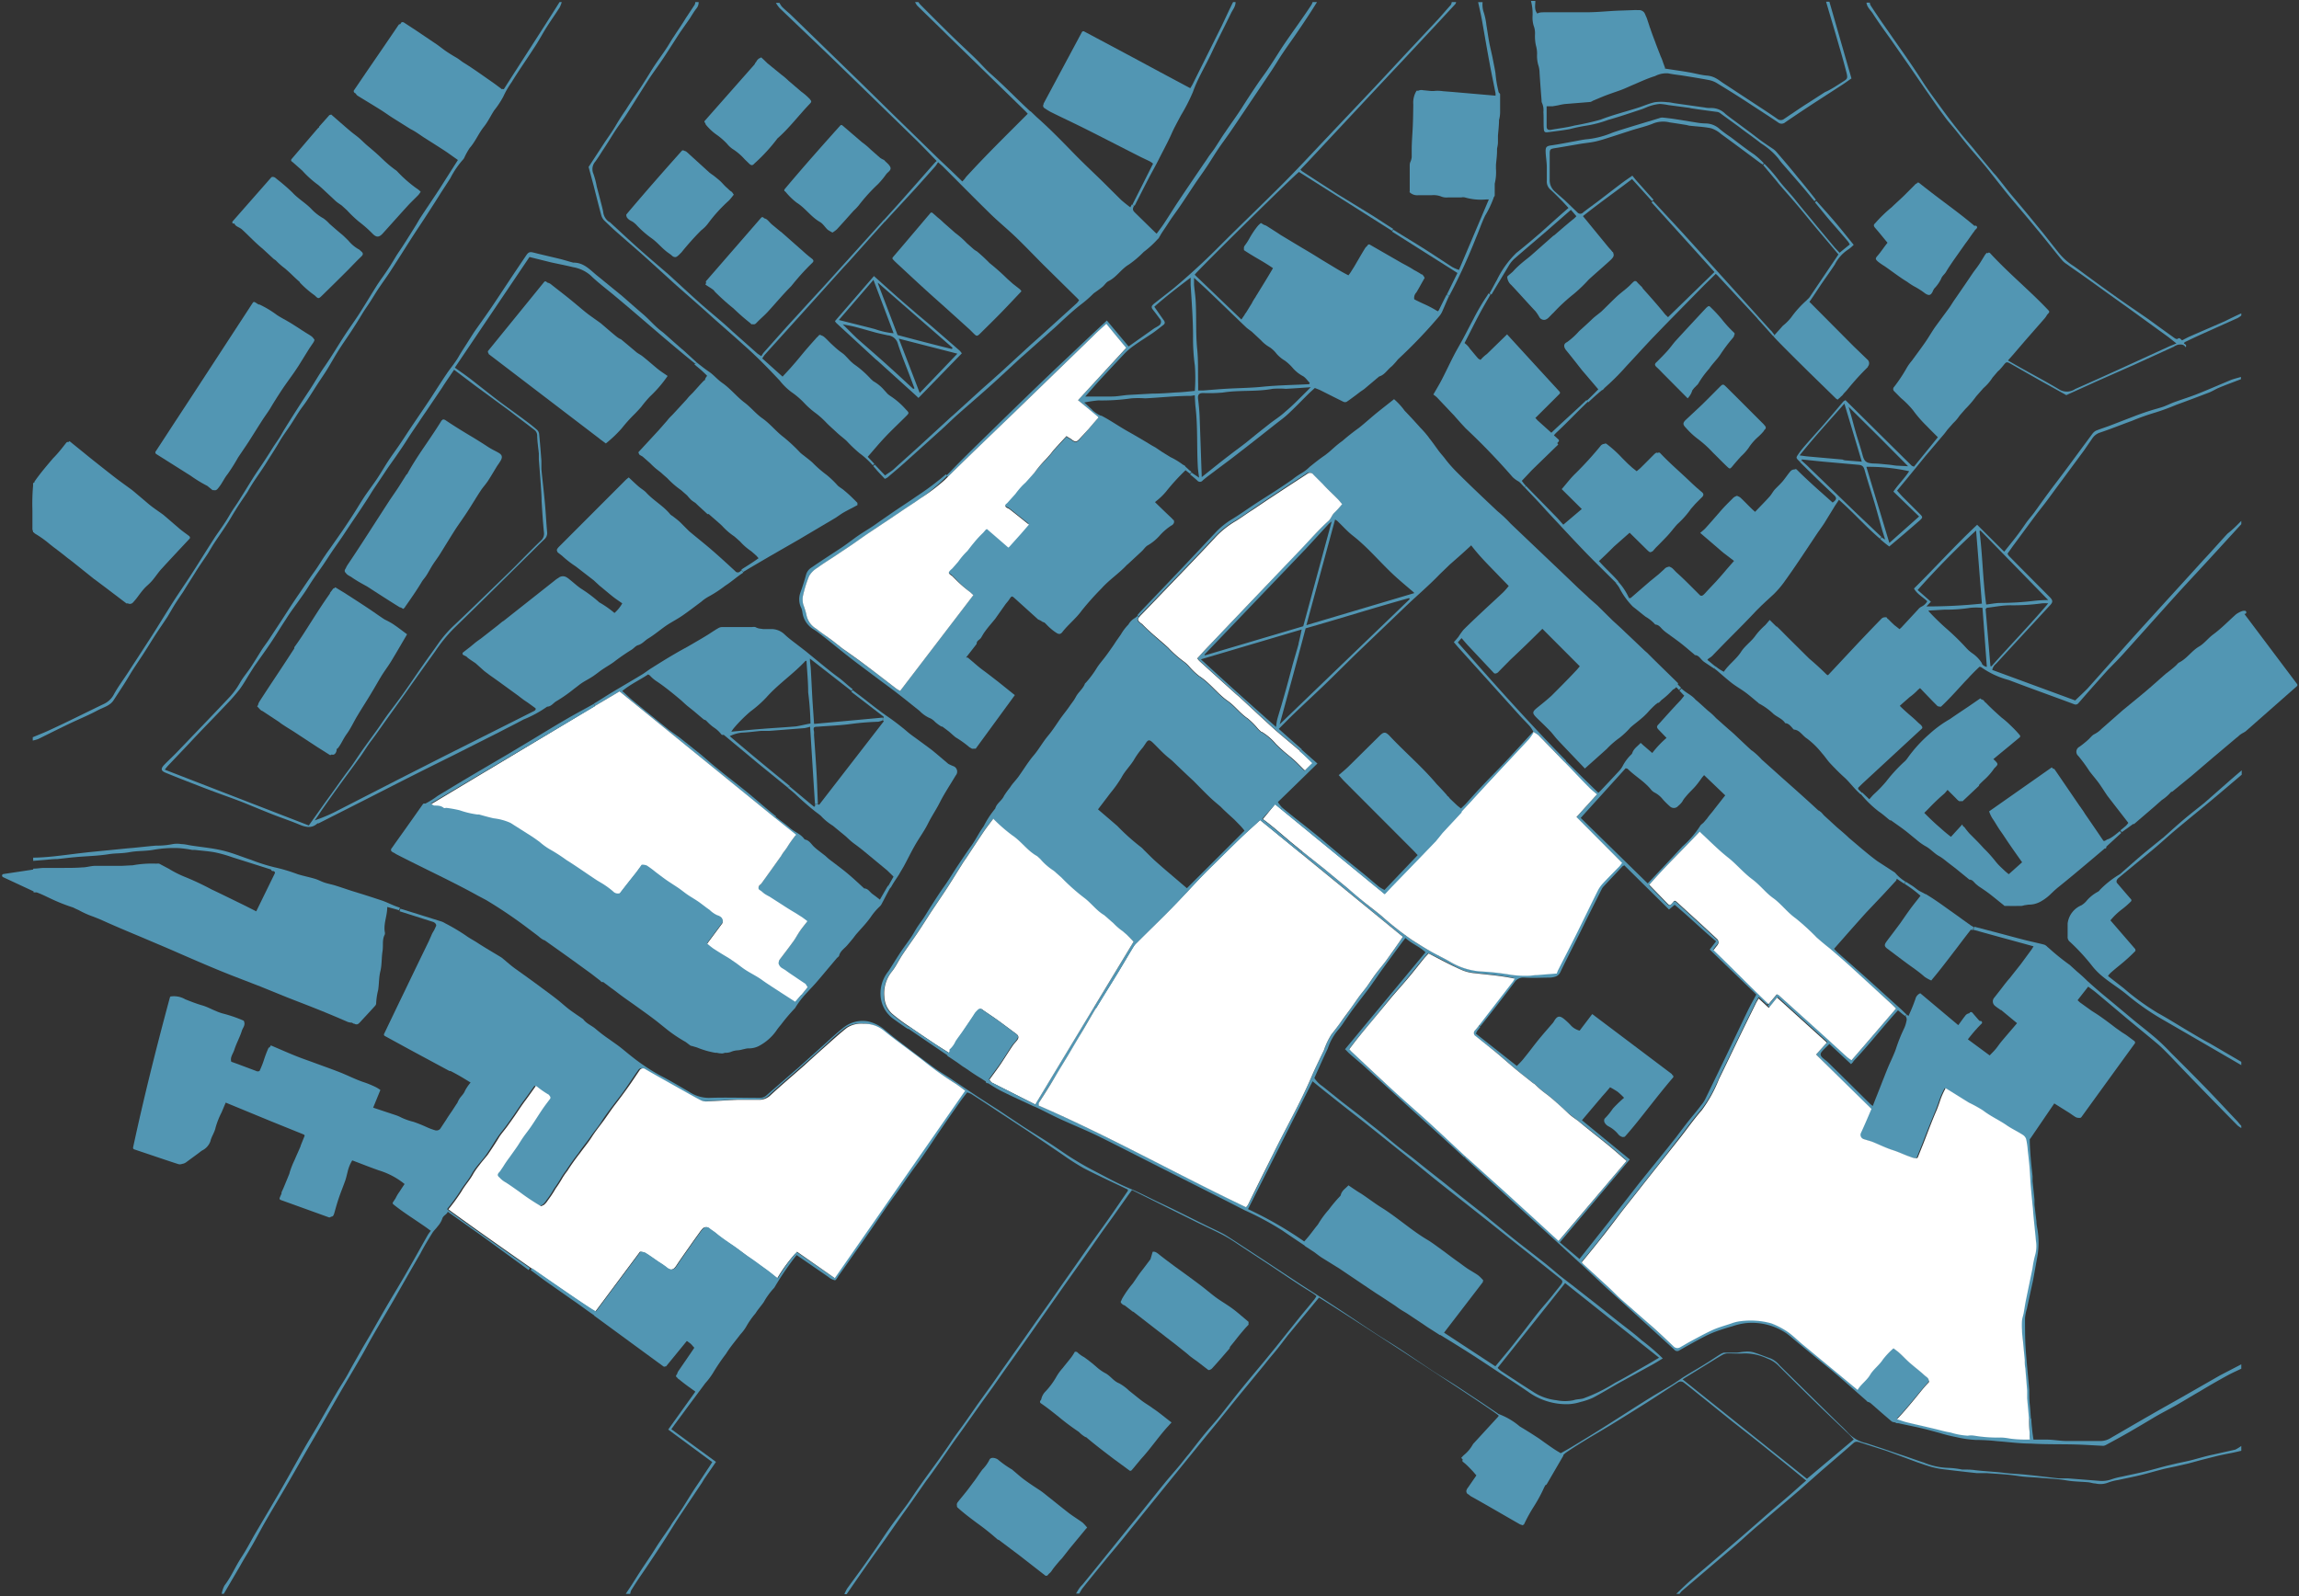
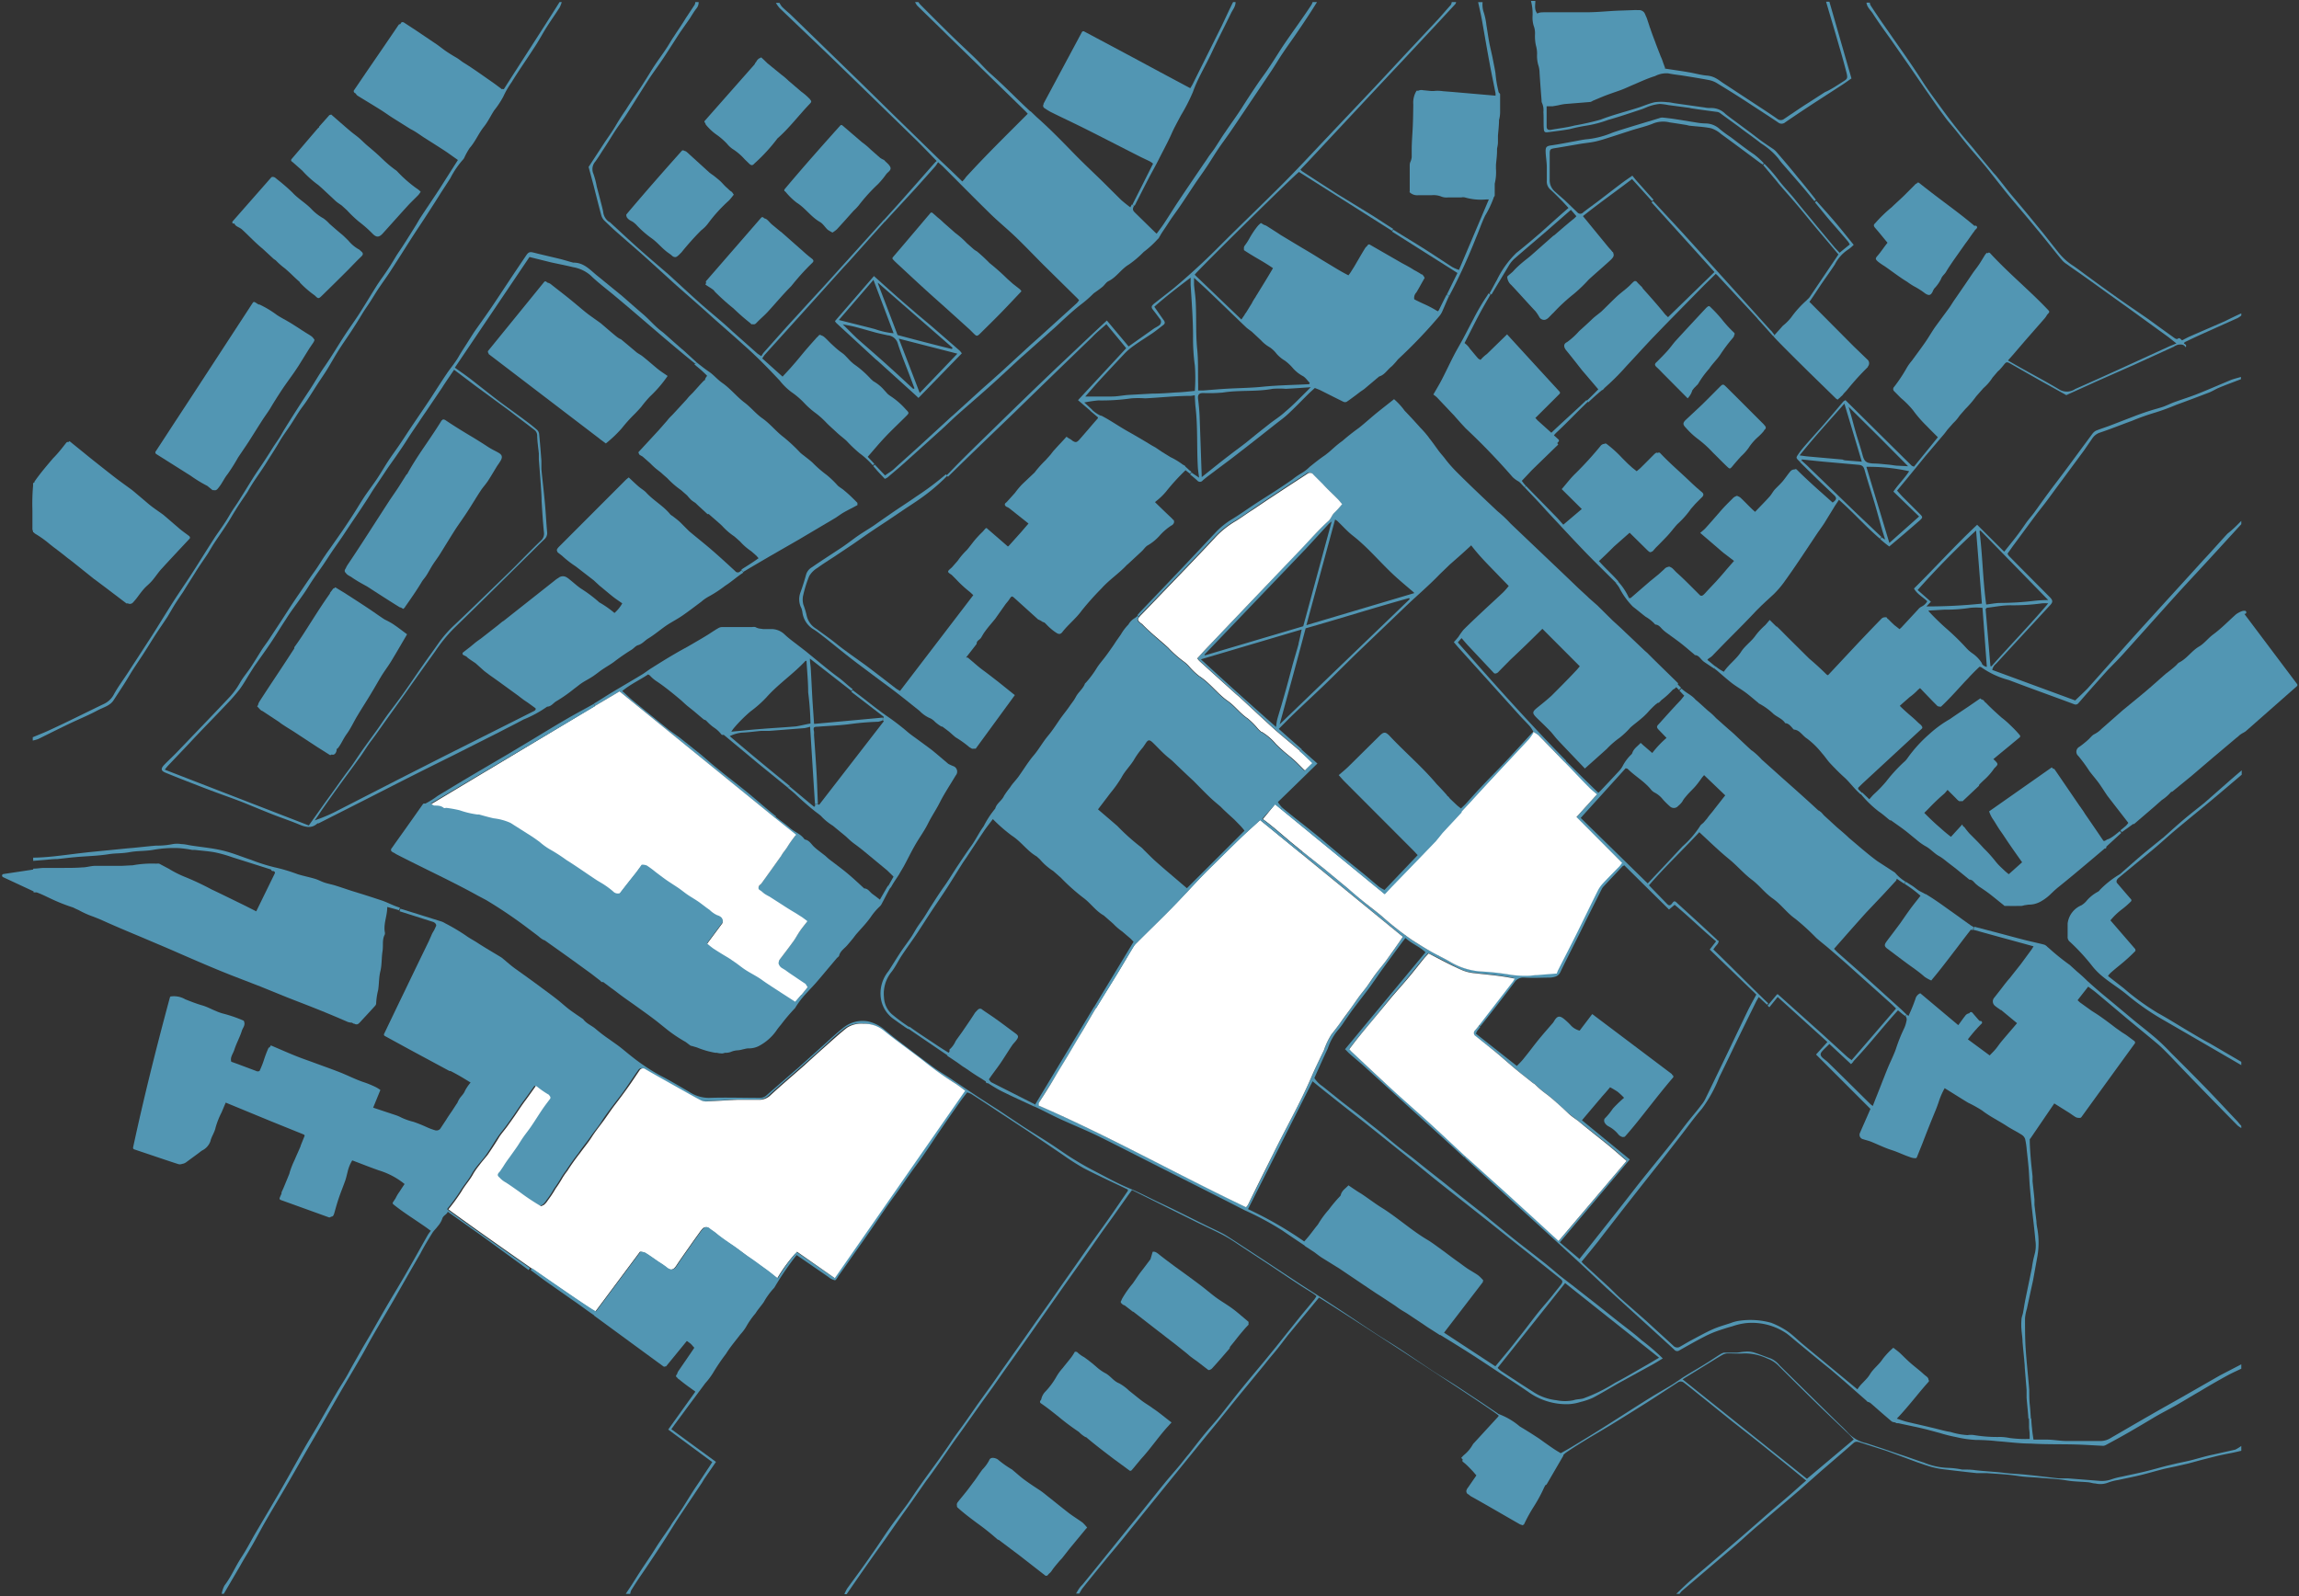
<svg xmlns="http://www.w3.org/2000/svg" id="Ebene_1" data-name="Ebene 1" viewBox="0 0 277.24 192.52">
  <rect x="0" y="0" width="277.24" height="192.52" fill="#333333" stroke="none" />
  <defs>
    <style>.cls-1{fill:#5296b3}.cls-2{fill:#fff}</style>
  </defs>
  <path class="cls-1" d="M277 82.5a.2.2 0 010 .26l-6.21 5.47-.25.15a3.15 3.15 0 00-.47.3 3.09 3.09 0 01-.39.33l-2.37 2-.43.36-2.55 2.18-2.33 1.91a.16.16 0 01-.12.05h-.05a5.33 5.33 0 01-1.14 1l-1 .88-2.33 2a.18.18 0 01-.12 0l-1.2.87a1.67 1.67 0 00-.16.12l-.18-.22.66-.54a2.86 2.86 0 00.3-.36L254.91 97l-.77-1c-.34-.49-.65-1-1-1.49s-.8-1-1.17-1.49a18.24 18.24 0 00-1.34-1.83.67.67 0 01.13-1.11 11.35 11.35 0 001-.8c.29-.24.52-.6.84-.74a3.36 3.36 0 00.84-.63l2.56-2.25.11-.09c.9-.74 1.8-1.47 2.69-2.22s1.59-1.4 2.39-2.09c.05-.05.11-.07.16-.12.35-.27.69-.54 1-.82.16-.13.27-.32.44-.41.94-.47 1.5-1.4 2.41-1.93.63-.37 1.08-1 1.69-1.45 1-.73 1.85-1.63 2.77-2.44a3.08 3.08 0 01.62-.34.84.84 0 01.26-.07h.1a.19.19 0 01.24.14.19.19 0 01-.14.23h-.09zm-6.72 91.92v.58c-.41.09-.81.19-1.22.27s-1.12.22-1.68.35l-1.9.48-1.58.43-1.48.34c-.53.12-1.07.22-1.61.35-.89.23-1.77.49-2.66.71s-1.8.39-2.7.59a6.08 6.08 0 00-1.27.33 2.54 2.54 0 01-1.49.09c-.31 0-.61-.13-.92-.15-.85-.07-1.71-.07-2.57-.22-1.09-.19-2.2-.22-3.3-.32-.84-.07-1.67-.08-2.51-.21-1.27-.2-2.55-.25-3.83-.35h-1.2c-1.34-.14-2.68-.3-4-.46a10.21 10.21 0 01-1.36-.26c-.6-.16-1.18-.38-1.76-.57l-3.78-1.4-3.13-1c-.27-.08-.54-.18-.81.06-1.3 1.14-2.61 2.26-3.92 3.39l-2.6 2.3c-1.6 1.37-3.21 2.72-4.8 4.1-1 .82-1.89 1.67-2.85 2.5l-5.06 4.31-1.47 1.25a2.39 2.39 0 00-.28.35h-.4c.58-.54 1.14-1.11 1.74-1.63.91-.8 1.85-1.58 2.77-2.37l3.49-3 2.29-2c1.13-1 2.26-1.93 3.38-2.91.65-.56 1.28-1.15 2-1.76-.75-.6-1.45-1.18-2.15-1.75l-3.73-3-3.08-2.42-3.41-2.75c-.8-.63-1.58-1.28-2.39-1.9a.6.6 0 00-.74 0c-1.27.82-2.53 1.66-3.81 2.47s-2.83 1.77-4.24 2.64c-.83.5-1.67 1-2.49 1.48-1 .61-2 1.22-2.94 1.87a2.09 2.09 0 00-.31.29.31.31 0 010 .08l-2 3.44a.21.21 0 01-.15.09l-.13.23a18.34 18.34 0 01-1.27 2.36 19 19 0 00-1.17 2.12.21.21 0 01-.16.11v.05l-.09-.05a1 1 0 01-.29-.1c-2-1.14-3.88-2.25-5.84-3.34a1.05 1.05 0 01-.27-.21l-.18-.1a.46.46 0 01-.14-.38 1 1 0 01.21-.4l1-1.45-.41-.48-.23-.24c-.3-.31-.61-.64-1-.93a.19.19 0 010-.25c-.06-.07-.12-.15-.19-.22.12-.12.22-.24.33-.34a4.29 4.29 0 001.06-1.26 1.12 1.12 0 01.17-.21l2.91-3.17a1.17 1.17 0 00.05-.11c-.29-.45-20.91-13.84-21.67-14.24l-1.75 2.12-2 2.42c-.52.66-1 1.33-1.56 2s-.84 1-1.26 1.54l-3 3.65c-.91 1.11-1.8 2.24-2.71 3.36-.61.75-1.24 1.5-1.85 2.26l-2.64 3.25-3.06 3.77-2.88 3.56c-.44.55-.88 1.11-1.33 1.65-.56.69-1.14 1.36-1.7 2.05-.94 1.15-1.88 2.3-2.8 3.46a4.65 4.65 0 00-.36.61h-.4c.14-.22.26-.45.41-.66s.33-.36.48-.55l2.18-2.68 1.29-1.6 1.92-2.38 1.63-2c.93-1.15 1.85-2.32 2.78-3.46.58-.71 1.18-1.38 1.76-2.08.4-.47.78-1 1.17-1.44.58-.74 1.16-1.5 1.76-2.24s1.15-1.34 1.7-2c.95-1.17 1.86-2.37 2.81-3.54s1.86-2.25 2.79-3.37l1.39-1.7 2.9-3.63c.57-.7 1.16-1.39 1.73-2.1.11-.13.19-.28.3-.44a3.3 3.3 0 00-.33-.27c-.63-.41-1.27-.79-1.9-1.21-1-.65-2-1.33-3-2l-4.26-2.8a20 20 0 00-1.81-1.11c-1.07-.56-2.18-1.05-3.26-1.59l-7.69-3.82c-.2.27-.4.53-.59.8l-1.57 2.22c-.52.74-1.06 1.46-1.58 2.2-.76 1.09-1.51 2.18-2.28 3.26s-1.48 2.09-2.22 3.13L126 158.4l-1.63 2.33-1.48 2.1c-.56.8-1.13 1.59-1.69 2.38l-1.52 2.17c-.54.75-1.09 1.5-1.62 2.25l-1.68 2.37c-.49.7-1 1.39-1.5 2.1l-1.65 2.39c-.51.72-1 1.43-1.55 2.15l-1.7 2.44c-.5.71-1 1.4-1.5 2.11s-1.11 1.59-1.67 2.39-1 1.39-1.5 2.1-1.14 1.62-1.71 2.44l-1.5 2.17h-.27a4.42 4.42 0 01.34-.69c1-1.37 2-2.71 2.93-4.08.72-1 1.4-2.08 2.12-3.11s1.48-2 2.21-3c.52-.74 1-1.5 1.53-2.23.76-1.08 1.55-2.15 2.32-3.22.5-.7 1-1.41 1.47-2.12s1.16-1.61 1.73-2.42l1.39-2 1.81-2.52c.48-.68.95-1.37 1.44-2.06l2.36-3.34 1.44-2.06 1.72-2.43 1.55-2.23 1.52-2.16c.57-.81 1.13-1.63 1.7-2.43l1.59-2.2q.66-.92 1.29-1.83l1.72-2.52a.75.75 0 000-.15c-1.77-.85-3.56-1.67-5.31-2.57a29.17 29.17 0 01-2.46-1.57l-4.24-2.88-3.6-2.37c-1.08-.72-2.17-1.43-3.27-2.14a2.9 2.9 0 00-.5-.19c-.33.43-.64.82-.93 1.24-.79 1.12-1.57 2.24-2.34 3.37s-1.37 2.06-2.07 3.07c-.51.74-1.07 1.46-1.59 2.2-.66.93-1.3 1.88-2 2.83s-1.44 2.06-2.15 3.1-1.43 2.07-2.16 3.1-1.49 2.13-2.25 3.19c-.14.2-.32.57-.46.56a1.86 1.86 0 01-.8-.41l-3.86-2.66-.18-.14c.09-.08.16-.16.22-.2l4.55 3.12 15.72-22.6c-.52-.37-.94-.69-1.39-1a37.6 37.6 0 01-3.65-2.52c-1.6-1.25-3.27-2.42-4.85-3.7a3.72 3.72 0 00-2.51-.85 3.07 3.07 0 00-2 .51c-.64.51-1.25 1-1.87 1.6-1.07 1-2.13 1.93-3.21 2.89-1.36 1.2-2.75 2.37-4.08 3.6a1.91 1.91 0 01-1.48.57h-2.46c-1.28.05-2.56.15-3.84.2a1.48 1.48 0 01-.74-.19c-.79-.41-1.55-.85-2.32-1.28-1.42-.8-2.85-1.59-4.26-2.41a.47.47 0 00-.7.11c-.51.72-1 1.46-1.49 2.18s-1 1.35-1.49 2-1 1.31-1.43 2-.93 1.24-1.37 1.89-1 1.29-1.42 1.94a26 26 0 00-1.52 2.14 8.06 8.06 0 00-.62.9 14.56 14.56 0 01-.8 1.24 12.91 12.91 0 01-.94 1.42 2.2 2.2 0 01-.47.54.3.3 0 01-.15.06.22.22 0 01-.26.06 26.48 26.48 0 01-2.56-1.71c-.56-.39-1.08-.77-1.63-1.12a2.72 2.72 0 01-.75-.59c-.28-.24-.27-.39 0-.69l.07-.07c.08-.14.2-.3.33-.5l.06-.09a12.9 12.9 0 01.74-1.08c.31-.44.63-.88.94-1.33s.47-.76.73-1.12.63-.83.92-1.26c.49-.71.94-1.45 1.43-2.17.29-.42.6-.82.91-1.23v-.18a2 2 0 00-.2-.28l-.14-.08a10.92 10.92 0 01-1.22-.85.72.72 0 00-.19-.12l-.92 1.29c-.24.34-.5.66-.73 1s-.6.89-.91 1.34-.6.86-.91 1.28-.62.77-.9 1.18c-.49.73-.94 1.49-1.44 2.22-.3.43-.65.81-1 1.24a9.27 9.27 0 00-.71 1c-.41.79-1 1.43-1.47 2.21a22.52 22.52 0 01-1.55 2.12c.37.34 5.37 3.9 10 7.11l-.16.24L58 149c-1.32-.92-2.62-1.86-4-2.83-.14.36-.56.43-.67.85a2.88 2.88 0 01-.55.91c-.2.28-.48.52-.66.82-.5.81-1 1.63-1.42 2.45-.58 1-1.16 2-1.73 3s-1 1.76-1.5 2.63c-.84 1.45-1.7 2.88-2.53 4.33-.53.91-1 1.85-1.55 2.76-.8 1.39-1.63 2.76-2.43 4.15-1.15 2-2.28 4-3.42 5.94-1 1.7-1.94 3.4-2.93 5.09-.8 1.39-1.64 2.76-2.44 4.15-.59 1-1.14 2.07-1.72 3.09-.48.84-1 1.66-1.46 2.49l-2 3.42h-.26a3.64 3.64 0 01.34-1c.78-1 1.29-2.24 2-3.33s1.19-2.05 1.79-3.08l1.67-2.83c.61-1.05 1.23-2.09 1.82-3.14.77-1.35 1.52-2.72 2.29-4.07.52-.92 1.08-1.82 1.61-2.73.79-1.37 1.56-2.74 2.36-4.1.46-.8 1-1.58 1.42-2.37s.9-1.61 1.35-2.41.84-1.44 1.26-2.16c.71-1.24 1.41-2.48 2.13-3.71s1.49-2.48 2.21-3.74c.88-1.52 1.73-3.06 2.59-4.58.11-.19.25-.36.4-.57h-.07c-.59-.45-1.22-.86-1.82-1.27-.88-.59-1.8-1.2-2.67-1.91a.19.19 0 010-.26c.09-.14.18-.28.28-.42A6.51 6.51 0 0148 144l.23-.33c.18-.29.37-.57.56-.85a9.06 9.06 0 00-3.09-1.64c-.82-.29-1.63-.6-2.48-.93l-.74-.28a4.5 4.5 0 00-.57 1.42c-.09.34-.16.68-.27 1-.24.68-.51 1.34-.74 2s-.4 1.27-.58 1.92c-.1.33-.17.45-.42.45a.14.14 0 01-.09.08.11.11 0 01-.08 0h-.07l-5.82-2.1a.18.18 0 01-.11-.1.22.22 0 010-.16c.07-.16.14-.33.22-.5a.88.88 0 010-.15c.06-.14.12-.28.19-.42.24-.57.48-1.16.73-1.77a1.37 1.37 0 00.07-.24 10.49 10.49 0 01.59-1.49c.23-.55.49-1.1.72-1.65v-.05l.49-1.22a.57.57 0 00-.08-.13l-4.08-1.65-5.36-2.21-.5 1.18A10.09 10.09 0 0026 136c-.12.61-.5 1.08-.63 1.67a2 2 0 01-1 1.11c-.2.13-.38.29-.58.43-.45.33-.9.66-1.36 1a1.05 1.05 0 01-.46.18.74.74 0 01-.56 0c-1.3-.42-2.61-.87-3.89-1.3l-1.34-.45a.2.2 0 01-.13-.23c1.23-5.71 2.69-11.63 4.44-18.1a.23.23 0 01.1-.12h.06a2.69 2.69 0 011.69.35c.66.26 1.31.52 2 .72s1.11.46 1.67.68a5.52 5.52 0 001 .35 16.65 16.65 0 012.38.83c.27.52-.12.85-.23 1.23-.24.77-.65 1.49-.9 2.27-.14.47-.54.9-.37 1.45l.75.27 2.24.84a.43.43 0 00.42 0 10.62 10.62 0 00.56-1.43 13.86 13.86 0 01.5-1.3.17.17 0 01.16-.11l.14-.24c1.07.45 2 .87 3 1.27.74.3 1.49.55 2.24.83 1 .37 2 .72 3 1.11s2 .91 3 1.24c.49.16 1 .38 1.41.58a3.81 3.81 0 01.56.35l-.87 2.13 2.71.9a4.66 4.66 0 01.66.28 7.62 7.62 0 001.5.53 16.93 16.93 0 011.61.65 7.3 7.3 0 001 .37.6.6 0 00.6-.17l.72-1.09c.19-.31.39-.61.6-.91s.5-.77.76-1.15a2.89 2.89 0 01.29-.55c.12-.17.26-.32.39-.49l.15-.22.08-.18a5.26 5.26 0 01.68-1c-.81-.5-1.63-1-2.44-1.4a.17.17 0 01-.12 0l-4.79-2.58-3-1.64a.19.19 0 01-.08-.25c.84-1.75 1.67-3.49 2.51-5.22q1.44-3 2.9-6c.1-.24.21-.47.31-.71s.19-.37.29-.54.16-.35.25-.52-.09-.44-.4-.53c-1.34-.42-2.68-.86-4-1.27l.1-.31c1 .31 1.94.6 2.9.9l2.07.65a2.35 2.35 0 01.45.22 23.91 23.91 0 012.45 1.45c.47.35 1 .61 1.48.93.92.6 1.89 1.15 2.83 1.73l.11.08c.52.43 1 .87 1.57 1.28s1 .71 1.48 1.06l1.37 1c.72.54 1.45 1.06 2.16 1.62.52.4 1 .86 1.52 1.25s1.1.77 1.65 1.15c.41.57 1.09.79 1.59 1.25a19.16 19.16 0 001.6 1.21c.41.3.83.58 1.22.88s1 .82 1.49 1.2a24.29 24.29 0 003.45 2.29c1.17.59 2.3 1.28 3.44 1.94a4.3 4.3 0 002.4.73c2-.07 4.08 0 6.12 0a1.16 1.16 0 00.83-.33c1.14-1 2.3-2 3.45-3 .08-.08.17-.14.26-.22l3.34-3c.71-.64 1.4-1.29 2.15-1.88a3.7 3.7 0 013-.8 4.65 4.65 0 012 1c.51.42 1 .84 1.55 1.25 1.47 1.12 2.94 2.25 4.44 3.35.77.56 1.58 1 2.38 1.57 1 .66 2 1.34 3 2 .77.5 1.55 1 2.32 1.49l3 2c1.1.71 2.22 1.39 3.33 2.11.92.6 1.81 1.25 2.75 1.83s1.68 1 2.55 1.45c1.4.73 2.78 1.5 4.23 2.1 1.23.51 2.39 1.14 3.59 1.7 1.88.88 3.74 1.83 5.61 2.75.68.34 1.38.65 2.05 1 .48.26.94.58 1.4.87l3.65 2.39 4.19 2.77c1.46.95 2.93 1.87 4.38 2.83 1.65 1.08 3.29 2.2 4.94 3.28.92.6 1.87 1.16 2.78 1.76 1.38.91 2.74 1.85 4.12 2.76.92.6 1.87 1.16 2.79 1.76s2.13 1.41 3.19 2.11l1.7 1.15s.07.07.11.08a8.45 8.45 0 012.56 1.5c.68.41 1.35.82 2 1.25.33.2.64.44.95.66s.82.58 1.24.86c.21.14.44.27.75.46.42-.23.89-.49 1.35-.77 1.16-.7 2.32-1.41 3.47-2.13 1-.63 2-1.27 3-1.91s2-1.28 3-1.9c.84-.52 1.7-1 2.53-1.5.58-.36 1.12-.77 1.69-1.12.83-.52 1.69-1 2.53-1.53.56-.34 1.1-.72 1.66-1.07a1.93 1.93 0 01.44-.2h1.41c.42 0 .74-.1 1.12-.11a3 3 0 011 .06c.71.21 1.4.51 2.11.75a2.81 2.81 0 011.09.84l7.35 7.23a10.79 10.79 0 01.89.9 4.24 4.24 0 002.24 1.26l2 .66 2 .68c1 .32 1.94.68 2.93 1a8.26 8.26 0 002.88.63 10 10 0 011.7.2c.53 0 1.07 0 1.6.08 1.18.14 2.38.18 3.56.33.84.1 1.67.12 2.51.21 1.34.13 2.67.3 4 .45h1.13l3.7.29a3.45 3.45 0 001.56-.19 8.59 8.59 0 011.21-.31c.92-.21 1.85-.39 2.76-.61s1.74-.46 2.61-.69l1.22-.29c.53-.12 1.07-.22 1.61-.35s1.05-.28 1.57-.42.85-.22 1.28-.31l2.64-.59a5.66 5.66 0 00.72-.44zm-46.73-.79c-.25-.27-.46-.5-.68-.71-1.26-1.21-2.54-2.41-3.79-3.63-1.53-1.49-3.05-3-4.55-4.49a3.62 3.62 0 00-1.41-.93 6.46 6.46 0 00-2.74-.62c-.68.05-1.38 0-2.06 0a1.44 1.44 0 00-.61.18c-.61.35-1.21.73-1.81 1.1l-3 1.85 15 12z" />
  <path class="cls-1" d="M270.28 164.57v.53c-.51.24-1 .46-1.52.73-1.17.64-2.33 1.3-3.48 2-.95.54-1.88 1.12-2.83 1.66s-1.88 1-2.81 1.56-1.85 1.1-2.78 1.64-1.91 1.07-2.87 1.59a.81.81 0 01-.36.12c-1.11-.05-2.21-.13-3.31-.16-1.8-.05-3.59 0-5.39-.11-1.36 0-2.73-.19-4.09-.29a24.8 24.8 0 00-2.58-.15 13.18 13.18 0 01-2.35-.34 18.38 18.38 0 01-2-.5l-1.52-.41c-.53-.13-1.07-.26-1.61-.37l-1.87-.4a.21.21 0 01-.11 0h-.09l-.17-.09-.26-.05a.61.61 0 01-.18-.09c-.62-.53-1.24-1.06-1.85-1.6l-.2-.18-.5-.43a1.08 1.08 0 00-.29-.13c-.08 0-.14-.11-.21-.17-1.43-1.25-2.85-2.52-4.31-3.75-1.25-1-2.54-2.07-3.8-3.11-.5-.4-1-.86-1.49-1.22a7.42 7.42 0 00-4.91-1.25 7.57 7.57 0 00-1.6.37c-.62.17-1.24.37-1.85.58a12.69 12.69 0 00-1.56.68c-1 .52-2 1.08-3 1.65a.45.45 0 01-.63-.08l-.14-.13c-1-.92-2-1.83-3-2.74l-4.4-4-.59-.53c-1.59-1.48-3.17-3-4.77-4.44-2.06-1.9-4.12-3.77-6.19-5.66s-4.06-3.7-6.08-5.56l-.12-.11.15-.16.35.3 4.54 4.09 2.06 1.88c1.42 1.29 2.84 2.6 4.28 3.92l8.2-9.66c-.79-.67-1.51-1.32-2.26-1.93-1.17-.95-2.36-1.87-3.54-2.81-.45-.35-.92-.69-1.35-1.06s-1.12-1-1.69-1.54l-.57-.47-.27-.21a11.42 11.42 0 01-1.4-1.19 1.64 1.64 0 00-.22-.14c-.68-.53-1.36-1.05-2-1.6-.85-.7-1.67-1.44-2.52-2.15l-2.44-1.9a.44.44 0 01-.07-.73c.16-.19.31-.37.46-.57l.2.16-.37.48a3.59 3.59 0 00-.17.34l4.94 3.9c.29-.3.62-.61.91-1 .6-.73 1.15-1.49 1.74-2.21s1.14-1.34 1.71-2c.07-.09.12-.19.18-.28.33-.53.61-.6 1.11-.21a7.57 7.57 0 01.92.87 2.26 2.26 0 001 .57l1.52-2 9.62 7.25a.28.28 0 000 .1.18.18 0 01.07 0 .18.18 0 01.08.13.19.19 0 010 .15c-.94 1.09-1.84 2.23-2.71 3.33-1 1.26-2 2.57-3.1 3.8a.2.2 0 01-.14.06h-.05a.2.2 0 01-.15 0 1 1 0 01-.45-.28 3.74 3.74 0 00-1.21-1 1.1 1.1 0 01-.47-.46.52.52 0 010-.46 8.13 8.13 0 001-1.22 15.2 15.2 0 011.35-1.3 8.3 8.3 0 00-.78-.73 9.51 9.51 0 00-.91-.54c-.32.39-.65.77-1 1.15a2.31 2.31 0 01-.24.29l-2.15 2.54 5.77 4.73-8.44 10 2.37 2 1-1.26 2.91-3.68c1.05-1.32 2.08-2.65 3.13-4 1.17-1.47 2.36-2.92 3.54-4.39l1.11-1.4c.51-.67 1-1.34 1.53-2s1-1.2 1.45-1.81a3.69 3.69 0 00.48-.71c.78-1.59 1.54-3.18 2.31-4.77.94-1.95 1.87-3.92 2.81-5.87.32-.66.68-1.3 1.06-2l-5.62-5.43.84-1.09h.2c.06.17 0 .33-.22.57s-.24.31-.39.5c2.24 2.16 4.38 4.36 6.63 6.51l-.15.17-1-.93c-.13.22-.22.37-.3.52-.67 1.36-1.34 2.71-2 4.07-.83 1.7-1.63 3.41-2.47 5.1a16.51 16.51 0 01-2.09 3.79c-.93 1.06-1.75 2.23-2.62 3.34l-2.26 2.91q-1.42 1.78-2.84 3.59c-.78 1-1.58 2-2.35 3s-1.56 2-2.36 3.05c-.68.86-1.38 1.71-2.08 2.56a2 2 0 01.17.19l3.13 2.87c.47.44.91.91 1.39 1.34l3.19 2.8c1.07 1 2.13 1.94 3.18 2.92a.64.64 0 00.84.11c.46-.26.9-.53 1.37-.78.85-.45 1.69-.92 2.56-1.31.7-.31 1.44-.51 2.16-.75a4.65 4.65 0 011.08-.28 9.37 9.37 0 013.8.25 9.69 9.69 0 011.93 1c.67.46 1.25 1.06 1.88 1.58s1.19 1 1.79 1.48l2.71 2.24 2.09 1.73c.41-.69 1.09-1.12 1.51-1.82s1.1-1.16 1.55-1.86a9.24 9.24 0 011.27-1.34c.26.21.55.41.8.64s.76.75 1.15 1.1.88.73 1.32 1.1c.22.18.42.39.65.56s.32.3.32.46a.18.18 0 010 .26c-.55.61-1.08 1.25-1.59 1.87-.71.86-1.44 1.74-2.23 2.56.37.12.72.25 1.08.35.72.18 1.45.34 2.18.51l1.22.29c.66.16 1.32.36 2 .46a8.51 8.51 0 002.06.38 2.37 2.37 0 01.8 0 16.85 16.85 0 003.17.22 6.86 6.86 0 011.12.13 14.56 14.56 0 002.39.11c0-.43 0-.78-.05-1.12s0-.89-.05-1.33h.3c0 .47.07 1 .11 1.42s.09.68.15 1.11h1.58c.79 0 1.58.16 2.37.17h4.13a2.35 2.35 0 001.28-.39c1.58-.91 3.14-1.83 4.72-2.73 1.26-.73 2.54-1.44 3.81-2.16l4.61-2.64z" />
  <path class="cls-1" d="M270.28 135.8v.27a3.28 3.28 0 01-.47-.33q-2.06-2.09-4.1-4.19c-1.28-1.31-2.56-2.64-3.85-4-.54-.55-1.08-1.12-1.66-1.62-1.19-1-2.42-2-3.62-3l-3.82-3.21c-.29-.24-.61-.46-.94-.71-.43.55-.86 1.09-1.28 1.64l.28.26 1.39 1c.37.24.75.47 1.11.73.62.43 1.22.89 1.82 1.35l.75.53c.2.13.41.25.6.39l.7.52.19.14a.2.2 0 01.08.13.17.17 0 010 .14c-1.93 2.65-4.2 5.79-6.47 8.92a.21.21 0 01-.16.08.19.19 0 01-.1 0h-.08a.76.76 0 01-.41-.13c-.33-.21-.64-.45-1-.66l-1.51-.95-2.89 4.24-.07.06c0 .78.06 1.55.12 2.33s.15 1.45.22 2.17v.6c.08.73.16 1.45.23 2.18v.66l.24 2c0 .35.08.7.13 1a9.83 9.83 0 010 3.11l-.48 2.66-.06.33c-.25 1.14-.5 2.28-.74 3.42a5.41 5.41 0 00-.23 1.16c0 1.18 0 2.36.07 3.53.11 1.69.3 3.39.44 5.09 0 .61 0 1.24.07 1.86s.08 1.08.13 1.62h-.3c-.06-.84-.15-1.68-.22-2.51v-.93c-.07-.9-.15-1.81-.22-2.71 0-.33-.05-.66-.07-1-.07-.71-.14-1.41-.2-2.12 0-.5-.1-1-.13-1.51a7 7 0 010-1.12c0-.31.14-.6.2-.91.1-.56.18-1.13.3-1.69.25-1.23.51-2.45.76-3.68a12.39 12.39 0 01.32-1.61 4 4 0 00.1-1.71c-.11-1.29-.28-2.59-.42-3.88-.1-.95-.19-1.89-.27-2.84-.05-.68-.07-1.37-.13-2.05s-.14-1.41-.22-2.11a8.74 8.74 0 00-.2-1.36 1 1 0 00-.46-.53c-.59-.38-1.24-.68-1.83-1.08-1-.64-2-1.12-2.91-1.83a16 16 0 00-1.68-.93c-.92-.56-1.83-1.14-2.82-1.75a9 9 0 00-.74 1.72c-.11.31-.22.63-.35.94-.54 1.31-1.08 2.66-1.59 4-.22.55-.45 1.11-.67 1.67a.2.2 0 01-.11.11h-.07a.11.11 0 01-.08 0h-.07a2 2 0 01-.59-.16c-.72-.24-1.4-.59-2.14-.82s-1.63-.66-2.45-1c-.32-.12-.65-.2-1-.31a.54.54 0 01-.37-.72c.43-1 .86-1.95 1.28-2.93L219 127.2l1.37-1.51-6-5.43-1 1.24-.22-.2.15-.17 1-1.19c.1 0 .15 0 .18.07l5.29 4.74 3 2.74a5.43 5.43 0 00.56.4l.18.17-.29.3-2.61-2.43c-.32.32-.6.57-.85.85s-.33.51.08.86c.22.19.46.36.66.56 1.7 1.66 3.38 3.33 5.07 5l.27.21.29-.75c.3-.75.6-1.5.89-2.26.23-.57.45-1.15.69-1.72s.66-1.42.92-2.15a19.22 19.22 0 011-2.5 3.59 3.59 0 00.27-.86.64.64 0 00-.11-.6l.17-.18.18.17a20.3 20.3 0 00.85-2.08 1 1 0 01.58-.67l4.5 3.78a.35.35 0 00.09.06c.29-.39.54-.76.82-1.11a.71.71 0 01.49-.31l.07-.08a.18.18 0 01.15-.07.22.22 0 01.15.06l.22.26.52.6.17.17a.19.19 0 01.2.32c-.18.18-.36.36-.54.56a2.09 2.09 0 01-.2.22c-.3.35-.6.71-.9 1.1l2.63 1.94c.26-.28.52-.52.74-.79s.44-.6.67-.88c.62-.74 1.25-1.46 1.89-2.22l-1.92-1.59s-.12 0-.17-.09a5.06 5.06 0 01-.58-.42.68.68 0 01-.06-1l.89-1.14c.32-.42.63-.83 1-1.24.43-.56.87-1.1 1.3-1.65l1.3-1.77c.07-.1.13-.21.23-.37-2.5-.69-4.94-1.35-7.26-2l.1-.37 2.68.7c1.17.31 2.34.63 3.51.93.75.19 1.51.34 2.26.54a.93.93 0 01.37.26l.12.1.15.13a27.76 27.76 0 002.33 1.88 1.2 1.2 0 01.21.17l.77.7c.43.36.85.74 1.25 1.14l.82.73c.86.76 1.76 1.48 2.64 2.22l2.19 1.83c.82.67 1.66 1.32 2.46 2s1.4 1.29 2.08 2q2.15 2.13 4.26 4.3c1.25 1.29 2.46 2.61 3.7 3.91a5.12 5.12 0 00.41.48zm0-7.72v.4l-3.44-2-5.66-3.28a31 31 0 01-4.64-3.18c-.9-.76-1.93-1.38-2.86-2.13a8.19 8.19 0 01-1.49-1.51 25 25 0 00-2.57-2.77.72.72 0 01-.28-.63v-1.59a2.73 2.73 0 011.66-2.19 2.64 2.64 0 00.55-.45 4.66 4.66 0 011.43-1.18.62.62 0 00.24-.22 11.56 11.56 0 012.22-1.78 2.53 2.53 0 00.27-.18c.8-.7 1.59-1.41 2.4-2.1s1.74-1.43 2.61-2.14l.16-.12c.82-.73 1.64-1.48 2.48-2.19s1.65-1.33 2.48-2l.1-.09 2.54-2.23c.61-.54 1.23-1.07 1.85-1.6v.53c-1.25 1.06-2.49 2.12-3.75 3.17s-2.77 2.27-4.14 3.42c-.83.69-1.63 1.43-2.45 2.13s-1.74 1.44-2.61 2.16l-1.89 1.56c-.21.18-.31.37-.22.59l1.06 1.24.65.75a.19.19 0 010 .26 10.19 10.19 0 01-1.15 1 8.14 8.14 0 00-1.33 1.29l3 3.47v.06a.18.18 0 010 .17 20.93 20.93 0 01-1.85 1.68c-.39.32-.8.65-1.18 1l-.24.27a.22.22 0 010 .08l1.84 1.43a30.05 30.05 0 004.12 3c1.27.7 2.5 1.48 3.75 2.22.83.49 1.67 1 2.51 1.44zm0-65.25v.4l-3.77 4.12c-1.44 1.57-2.9 3.12-4.33 4.7-2 2.22-4 4.46-6 6.68-.63.71-1.31 1.38-2 2.09-1.19 1.32-2.36 2.64-3.54 4a.43.43 0 01-.53.12l-1.48-.55c-2.13-.78-4.26-1.55-6.38-2.36a10.33 10.33 0 01-3.22-1.47.49.49 0 00-.32-.13c-.39.36-.76.74-1.13 1.12l-.27.3-.35.36-.56.61c-.73.8-1.49 1.63-2.32 2.41a.18.18 0 01-.16 0h-.07a.43.43 0 01-.31-.17l-.47-.47-1.53-1.59-.24.2a7 7 0 01-1 .88c-.4.35-.81.7-1.2 1.06.39.4.81.77 1.23 1.13s.68.59 1 .91l.27.23a.49.49 0 01.16.21.19.19 0 010 .27l-7.16 6.62-.52.51v.17l.47.46-.17.18-.31-.3c-.59-.56-1.06-1.22-1.67-1.77s-1.15-1.1-1.7-1.69c-.36-.38-.64-.84-1-1.23a9.66 9.66 0 00-1.8-1.76c-.53-.33-.85-1-1.52-1.07-.11 0-.2-.17-.29-.26s-.39-.49-.74-.51h-.06c-.34-.54-.95-.73-1.42-1.12a7.79 7.79 0 00-1.71-1.24c-.06 0-.1-.08-.15-.12-.5-.41-1-.85-1.51-1.23s-1.1-.71-1.61-1.1-1.2-1-1.83-1.54l-.36-.28.18-.24a5.09 5.09 0 001 .66c.61-.91 1.5-1.5 2.09-2.42.47-.74 1.27-1.25 1.77-2a8.66 8.66 0 011.14-1.21l.53-.62.8.79h.06c.5.46 1 1 1.44 1.43l2.44 2.42.22.19c.61.52 1.24 1.1 1.91 1.76l.16.08 3.74-4c.89-.93 1.77-1.86 2.67-2.78a.58.58 0 01.44-.21.19.19 0 01.14 0 .17.17 0 01.14.07v.06l.1.07c.14.11.25.25.38.37l.4.38.17.13c.14.11.29.22.44.35a2.28 2.28 0 00.26-.23l2-2.16a1.2 1.2 0 01.39-.32 1.57 1.57 0 00.7-.65c-.54-.53-1.22-.86-1.6-1.54 2.58-2.55 5-5.24 7.62-7.69l3.26 3.25c.48-.6.94-1.16 1.38-1.73s.75-1 1.13-1.56.73-.93 1.09-1.41c.62-.86 1.23-1.72 1.86-2.57s1.31-1.72 1.95-2.59c1.08-1.45 2.15-2.92 3.23-4.37a1.27 1.27 0 01.45-.38c.55-.22 1.11-.39 1.66-.6l3.19-1.23c.56-.21 1.11-.4 1.68-.58s1-.28 1.5-.45 1-.44 1.59-.64c.86-.31 1.74-.58 2.59-.92 1.36-.54 2.7-1.13 4.05-1.69.39-.15.8-.24 1.2-.36v.27c-.86.33-1.73.65-2.58 1-.43.17-.82.43-1.24.6q-2 .77-4 1.5a26.7 26.7 0 01-2.54.93 28 28 0 00-2.8 1c-1.3.47-2.6 1-3.9 1.43a1.75 1.75 0 00-.87.69c-.34.49-.69 1-1 1.45l-2.76 3.74c-.61.81-1.2 1.64-1.81 2.45-.41.55-.85 1.08-1.26 1.63-.92 1.23-1.83 2.48-2.75 3.72l-.64.9a1.19 1.19 0 00.16.27l1.5 1.52 3.41 3.43c.43.43.43.64 0 1.07-.92 1-1.84 2-2.77 3l-3.69 4a1.25 1.25 0 00-.45.74l10 3.68c.52-.5 1-.94 1.5-1.45 2-2.24 4-4.5 6-6.73 2.66-2.94 5.34-5.86 8-8.8.95-1 1.9-2.1 2.87-3.14.6-.47 1.14-1 1.66-1.54zM247 72.78a4.87 4.87 0 00-.77 0 25.16 25.16 0 01-3.78.23c-.94 0-1.88.19-2.82.3 0 0-.06 0-.18.16.19 2.25.39 4.57.58 6.89h.14c2.22-2.52 4.58-4.93 6.83-7.58zm-1.66-.31a16.46 16.46 0 011.66-.09L238.83 64l-.12.05c.38 3 .4 5.95.81 8.87.58-.07 1.08-.17 1.58-.19a35.34 35.34 0 004.24-.26zm-5.74 8c-.18-2.39-.35-4.76-.53-7.15a7.34 7.34 0 00-1.49 0 19.26 19.26 0 01-3.12.22l-1.89.11a.43.43 0 010 .07 28.76 28.76 0 002.24 2.18 29.17 29.17 0 012.38 2.34l.16.16a4.78 4.78 0 00.48.39A4.07 4.07 0 01239 80a.64.64 0 010 .07.88.88 0 00.6.37zm-.6-7.66c-.23-2.92-.46-5.85-.7-8.82a98.94 98.94 0 00-7.05 7.18l1.6 1.41-.54.57a63.64 63.64 0 006.69-.34zm31.28-35.01v.26a2.55 2.55 0 01-.43.3l-4.12 1.85c-.76.34-1.52.7-2.27 1.06 0 0-.07.09-.1.14s.44.16.2.48c-.21-.4-.59-.34-.92-.31a2.06 2.06 0 00-.52.25L257.36 44l-4.52 2-3.66 1.66-3-1.67c-1.27-.71-2.53-1.44-3.8-2.16-.36-.2-.46-.17-.72.16a8.39 8.39 0 01-.56.65l-.19.17-.63.74a5.72 5.72 0 01-1.09 1.26l-.88 1a12.18 12.18 0 01-1.31 1.53l-.67.77-.18.25a4.87 4.87 0 01-.61.68l-.72.82c-.12.17-.25.34-.38.5L232.2 55l-1.55 1.9c-.61.75-1.23 1.5-1.88 2.28.26.29.49.56.74.81l2 2c.38.37.37.44 0 .78l-1.91 1.65-1.77 1.5c-.38-.28-.75-.58-1.1-.89l.19-.21a3.06 3.06 0 00.41.26c-.16-.51-.28-.89-.39-1.26-.28-1-.55-2-.84-3-.41-1.37-.86-2.73-1.24-4.1-.11-.41-.27-.61-.7-.65l-4.36-.39-.59-.06-1.94-.2v.11l-.19.2-.13-.13c-.39-.38-.38-.4-.06-.85a8.44 8.44 0 01.56-.74c.85-1 1.71-1.92 2.55-2.89s1.53-1.79 2.29-2.69a1.4 1.4 0 01.26-.16c2.68 2.66 5.34 5.29 8 7.92 0 0 .12.05.26.1.94-1.16 1.9-2.33 2.88-3.55-.46-.46-.92-.91-1.35-1.36a14.88 14.88 0 01-1.65-1.9 11.11 11.11 0 00-1.47-1.48l-.8-.81a.36.36 0 010-.53 18.56 18.56 0 001.52-2.29 5.57 5.57 0 01.6-.84c.54-.74 1.09-1.47 1.61-2.22s.85-1.37 1.31-2 1.09-1.48 1.63-2.22c.23-.33.43-.68.66-1 .69-1 1.38-2 2.09-3.06.25-.37.54-.72.79-1.09s.5-.8.75-1.2a1.71 1.71 0 01.22-.25l.09.07a.19.19 0 01.14-.09.2.2 0 01.16.07c1.18 1.28 2.46 2.48 3.69 3.63s2.3 2.15 3.39 3.31a.2.2 0 010 .26c-.08.08-.15.17-.23.26a1.3 1.3 0 01-.11.19l-.16.21-2.26 2.58-1.6 1.86-.57.64c.47.28 1 .57 1.48.85 1.59.89 3.2 1.74 4.76 2.68a1.77 1.77 0 001.86-.08c1.75-.77 3.5-1.56 5.24-2.35l6.16-2.82.82-.33c-.47-.37-.83-.67-1.22-.95l-4.8-3.48c-1.74-1.23-3.45-2.48-5.18-3.71-.67-.48-1.35-.93-2-1.41a2.5 2.5 0 01-.56-.46c-.6-.71-1.17-1.44-1.75-2.16-.45-.56-.89-1.11-1.35-1.65-1-1.23-2.05-2.44-3.07-3.67s-2-2.51-3-3.76c-.56-.68-1.14-1.35-1.7-2s-1.34-1.65-2-2.48c-.47-.58-1-1.15-1.41-1.75-.76-1-1.48-2.09-2.22-3.14l-2.06-3-2.16-3.1c-.71-1-1.45-2-2.15-3.1-.27-.41-.69-.75-.75-1.29h.4a1.32 1.32 0 00.08.3c.46.71.93 1.4 1.4 2.09l1.48 2.12 1.44 2.06c.69 1 1.36 2 2 3s1.44 2.06 2.18 3.08 1.42 1.91 2.16 2.84c.57.73 1.19 1.43 1.79 2.14.79 1 1.57 1.92 2.36 2.87.14.17.31.32.44.5.56.68 1.09 1.39 1.65 2.07s1.23 1.45 1.83 2.18l2.11 2.57c.58.72 1.14 1.46 1.73 2.18a7.3 7.3 0 001.73 1.64c.7.45 1.37 1 2 1.44 1 .74 2.06 1.51 3.11 2.25 1.38 1 2.79 1.93 4.18 2.9 1 .74 2.07 1.5 3.11 2.25.09.06.27.13.33.08.28-.23.38.08.56.17.33-.17.65-.35 1-.5l4.14-1.8c.71-.35 1.33-.66 1.99-.95zm-38.85 24.5l-3.1-3c.58-.87 1.33-1.58 1.9-2.46a22.62 22.62 0 00-5.16-.53c.93 3.09 1.85 6.12 2.77 9.18zm-2.7-6.13l1.37.07-3.53-3.56-3.64-3.61c.13.47.23.79.32 1.11.2.74.39 1.48.61 2.22s.52 1.63.74 2.45.41 1 1.3 1.06c.56 0 1.11.07 1.66.12.44.03.78.11 1.17.14zm-6.21-.64l2 .16-2.1-7c-1.85 2.1-3.65 4.05-5.4 6.24.44.06.74.11 1 .13l4.15.37c.13.05.24.09.35.1z" />
  <path class="cls-1" d="M255.63 100.25l.18.22-1.81 1.66a.21.21 0 01-.06.21h-.12l-1.5 1.27c-1.32 1.11-2.68 2.26-4.05 3.36-.23.18-.46.39-.68.59a1.8 1.8 0 01-.2.19 5.6 5.6 0 01-1.31 1 2.86 2.86 0 01-1.46.37l-.52.08a2.21 2.21 0 01-.35.08h-.58a3 3 0 01-.43 0 2.43 2.43 0 01-.38 0h-.59s-.08 0-.11-.07c-.49-.39-1-.81-1.48-1.19s-1-.74-1.58-1.12l-.35-.29c-.22-.21-.39-.5-.74-.51 0 0-.08 0-.11-.07l-1.52-1.24c-.42-.33-.86-.65-1.29-1a6.22 6.22 0 00-.69-.49c-.64-.33-1.09-.92-1.74-1.25a7.15 7.15 0 01-1.11-.81c-.48-.38-.94-.78-1.43-1.15s-1.06-.76-1.59-1.14h-.12c-.45-.36-.87-.75-1.34-1.06a13.26 13.26 0 01-2.18-2.12l.17-.18.86.82c.23-.25.39-.45.58-.63a15.14 15.14 0 001.47-1.53 19.1 19.1 0 012.1-2.3 2.32 2.32 0 00.45-.49 16.7 16.7 0 012.65-2.92 13.81 13.81 0 012.49-1.81c.72-.51 1.47-1 2.2-1.49l1.45-1 .12.12a.22.22 0 01.15.06h.05a1.22 1.22 0 01.26.3.27.27 0 01.1.06c.55.58 1.16 1.13 1.76 1.67a.52.52 0 01.11.1 9.7 9.7 0 011 .86c.37.35.73.71 1.07 1.1l.14.17a.24.24 0 01.05.14.21.21 0 01-.07.13l-.69.57-.43.36-1.12.92-.93.77.15.13c.46.46.46.49 0 .94l-.06.07a7.51 7.51 0 01-1.23 1.39c-.2.19-.39.37-.57.56a.23.23 0 01-.06.16l-1.91 1.8a.2.2 0 01-.21 0c-.19.09-.32 0-.63-.34l-1-1-.36.42a24.5 24.5 0 00-1.81 1.71c-.21.22-.42.43-.64.64.46.47.93.92 1.4 1.35l1 .88c.27.23.54.45.82.66l1.36-1.49.13.26a.16.16 0 01.14.08 8.82 8.82 0 00.61.76c.58.58 1.16 1.15 1.71 1.77a15.71 15.71 0 011.39 1.54 6.77 6.77 0 00.73.79l.4.38c.16.15.33.28.5.42l1.61-1.44c-.51-.72-1-1.41-1.48-2.11-.37-.53-.71-1.08-1.09-1.61s-.65-1.05-1-1.55a4 4 0 01-.41-.87l7.55-5.3c.05 0 .1.11.16.16h.07a.17.17 0 01.12.08l.23.33 2.78 4.07a3.46 3.46 0 01.22.31 7.57 7.57 0 01.44.66c.74 1.07 1.47 2.14 2.2 3.22.12.1.23 0 .47-.14.43-.11.98-.56 1.52-1.01z" />
-   <path class="cls-2" d="M245.52 149.69a4 4 0 01-.1 1.71 12.39 12.39 0 00-.32 1.61c-.25 1.23-.51 2.45-.76 3.68-.12.56-.2 1.13-.3 1.69-.06.31-.17.6-.2.91a7 7 0 000 1.12c0 .5.08 1 .13 1.51.06.71.13 1.41.2 2.12 0 .33 0 .66.07 1 .07.9.15 1.81.22 2.71v.93c.07.83.16 1.67.22 2.51 0 .44 0 .88.05 1.33s0 .69.05 1.12a14.56 14.56 0 01-2.39-.11 6.86 6.86 0 00-1.12-.13 16.85 16.85 0 01-3.17-.22 2.37 2.37 0 00-.8 0 8.51 8.51 0 01-2.06-.38c-.67-.1-1.33-.3-2-.46l-1.22-.29c-.73-.17-1.46-.33-2.18-.51-.36-.1-.71-.23-1.08-.35.79-.82 1.52-1.7 2.23-2.56.51-.62 1-1.26 1.59-1.87a.18.18 0 000-.26c0-.16-.11-.31-.32-.46s-.43-.38-.65-.56c-.44-.37-.89-.72-1.32-1.1s-.76-.74-1.15-1.1-.54-.43-.8-.64a9.24 9.24 0 00-1.27 1.34c-.45.7-1.15 1.18-1.55 1.86s-1.1 1.13-1.51 1.82l-2.09-1.73-2.71-2.24c-.6-.49-1.2-1-1.79-1.48s-1.21-1.12-1.88-1.58a9.69 9.69 0 00-1.93-1 9.37 9.37 0 00-3.8-.25 4.65 4.65 0 00-1.08.28c-.72.24-1.46.44-2.16.75-.87.39-1.71.86-2.56 1.31-.47.25-.91.52-1.37.78a.64.64 0 01-.84-.11c-1.05-1-2.11-2-3.18-2.92l-3.19-2.8c-.48-.43-.92-.9-1.39-1.34l-3.13-2.87a2 2 0 00-.17-.19c.7-.85 1.4-1.7 2.08-2.56.8-1 1.57-2 2.36-3.05s1.57-2 2.35-3q1.41-1.8 2.84-3.59l2.23-2.81c.87-1.11 1.69-2.28 2.62-3.34a16.51 16.51 0 002.09-3.79c.84-1.69 1.64-3.4 2.47-5.1.66-1.36 1.33-2.71 2-4.07.08-.15.17-.3.3-.52l1 .93.22.2 1-1.24 6 5.43-1.3 1.44 6.68 6.56c-.42 1-.85 2-1.28 2.93a.54.54 0 00.37.72c.33.11.66.19 1 .31.82.33 1.61.73 2.45 1s1.42.58 2.14.82a2 2 0 00.59.16h.07a.11.11 0 00.08 0h.07a.2.2 0 00.11-.11c.22-.56.45-1.12.67-1.67.51-1.3 1-2.65 1.59-4 .13-.31.24-.63.35-.94a9 9 0 01.74-1.72c1 .61 1.9 1.19 2.82 1.75a16 16 0 011.68.93c.91.71 2 1.19 2.91 1.83.59.4 1.24.7 1.83 1.08a1 1 0 01.46.53 8.74 8.74 0 01.2 1.36c.08.7.16 1.4.22 2.11s.08 1.37.13 2.05c.08.95.17 1.89.27 2.84.09 1.36.26 2.66.37 3.95z" />
  <path class="cls-1" d="M238.36 27.28a.19.19 0 010 .28l-.22.23a1 1 0 01-.14.21c-.34.45-.64.93-1 1.39l-1.41 2c-.31.46-.63.91-.9 1.38-.18.32-.49.5-.62.89a4.67 4.67 0 01-.82 1.15 2.05 2.05 0 00-.2.39c-.23.45-.45.47-.87.21a9.37 9.37 0 00-1.41-.9A8.45 8.45 0 01230 34c-.94-.57-1.82-1.26-2.73-1.89a7.75 7.75 0 01-.81-.56c-.35-.31-.31-.4 0-.75s.74-1 1.16-1.52c-.53-.63-1-1.23-1.51-1.81-.16-.19-.2-.36 0-.52a16.74 16.74 0 012.01-1.95c.48-.47 1-.92 1.46-1.37l1.33-1.33a.48.48 0 01.27-.18v-.05a.2.2 0 01.26 0c1 .8 2 1.56 3 2.31 1.2.9 2.43 1.82 3.6 2.81a.18.18 0 01.05.07.21.21 0 01.27.02zm-.36 84.55l-.1.37-.23-.06c-.55.7-1.09 1.41-1.61 2.1-1 1.3-2 2.64-3.07 3.91l-.09.12a4.19 4.19 0 01-.83-.46c-.68-.61-1.44-1.11-2.17-1.65s-1.55-1.16-2.32-1.74c-.34-.26-.37-.44-.1-.82s.5-.66.75-1l.9-1.2c.4-.57.79-1.15 1.2-1.71s.82-1.06 1.27-1.64a15.06 15.06 0 00-1.94-1.45l.17-.24.79.5c.31.2.59.48.92.65s.45.23.66.35h.05c.8.48 1.55 1 2.33 1.56s1.42 1 2.12 1.52l1 .71z" />
  <path class="cls-1" d="M229.92 122.38l-.17.18-.13-.1c-.24-.16-.45-.36-.74-.59-1.83 2-3.51 4.19-5.42 6.19l-.18-.17c1.81-2.09 3.57-4.14 5.37-6.24l-.5-.49-5-4.48c-.84-.76-1.7-1.5-2.55-2.23-.52-.45-1.06-.86-1.57-1.31a28.07 28.07 0 00-2.54-2.32c-1-.69-1.69-1.72-2.7-2.43s-1.62-1.6-2.55-2.29-1.84-1.77-2.85-2.57c-1.21-1-2.29-2.06-3.47-3.15-2 2.16-4.13 4.16-6.07 6.41l2.21 2.27c.23.23.4.16.59-.1s.29-.36.63 0l2.75 2.51 1.9 1.76a1 1 0 01.28.37h-.2c-1.75-1.46-3.31-3-5.06-4.46l-.68.57-5.39-5.33c-.13.07-.2.09-.24.14l-2.33 2.48a1.64 1.64 0 00-.14.22c-.63 1.25-1.25 2.5-1.88 3.74-1 2.09-2.1 4.17-3.11 6.27a1 1 0 01-.63.58 2.83 2.83 0 01-.58.11c-1.06 0-2.13.07-3.19 0a1.26 1.26 0 00-1.16.59q-2 2.66-4.1 5.29l-.2-.16.44-.57 3.61-4.67c.09-.11.15-.24.26-.4-1.65-.36-3.26-.47-4.86-.66a5 5 0 01-1.53-.38c-1.31-.63-2.59-1.32-4-2-.21.22-.39.41-.56.61-.67.82-1.33 1.65-2 2.47s-1.34 1.53-2 2.31l-1.31 1.65c-.8 1-1.61 1.93-2.41 2.91-.43.52-.83 1.07-1.24 1.6.1.12.15.19.21.25 1.57 1.47 3.13 3 4.71 4.4s3.11 2.77 4.65 4.18 3 2.74 4.43 4.12l-.15.16c-2-1.86-4.08-3.73-6.12-5.58l-6-5.47c-.58-.52-1.18-1-1.76-1.52-.16-.15-.3-.31-.49-.49l9.7-11.69c-.71-.7-1.62-1-2.42-1.73l-.4.53c-.74 1-1.48 2-2.2 3-.61.83-1.17 1.69-1.79 2.53s-1.26 1.64-1.88 2.47c-.37.49-.71 1-1.07 1.51a9.09 9.09 0 01-.82 1.11 6.85 6.85 0 00-1.2 2.18c-.55 1.17-1.07 2.34-1.62 3.57a3.58 3.58 0 001 1l2.33 1.87 2.05 1.58 1.55 1.24c.38.3.77.6 1.14.91.65.53 1.29 1.08 1.95 1.61s1.22.94 1.83 1.41l1.76 1.41 2.23 1.76 1.76 1.42 2.23 1.76c.49.38 1 .78 1.44 1.17 1.07.86 2.12 1.74 3.2 2.59s2.23 1.73 3.34 2.61c.64.51 1.26 1.05 1.89 1.57l1.3 1 3.18 2.49 1.82 1.45c.72.58 1.46 1.14 2.19 1.71.43.34.86.69 1.27 1.06a25.4 25.4 0 012.56 2.2c-.54.32-1 .62-1.54.9l-3.64 2c-1.09.61-2.16 1.27-3.26 1.85a8.31 8.31 0 01-1.48.5 6 6 0 01-1.35.26 7.87 7.87 0 01-5-1.51c-1.17-.8-2.36-1.57-3.54-2.35s-2.42-1.61-3.65-2.39-2.24-1.4-3.37-2.09a.11.11 0 01-.07 0l-.56-.36-.66-.42c-.27-.17-.53-.35-.79-.53l-2-1.33-.32-.19a9.16 9.16 0 01-.92-.61l-.14-.1-1.9-1.25c-.28-.17-.55-.35-.81-.53l-.26-.17-3.77-2.54-2.08-1.29c-.31-.2-.6-.43-.89-.65l-1.13-.74a.27.27 0 01-.07-.08c-.89-.6-1.78-1.19-2.66-1.8a35.94 35.94 0 00-4.53-2.44c-3.39-1.74-6.8-3.45-10.2-5.17-2.49-1.26-5-2.55-7.48-3.78-1.52-.74-3.09-1.37-4.63-2.08-.89-.41-1.76-.87-2.65-1.3l-.45-.21.12-.25 7.1-11.77.25.15c-.63 1-1.23 2.08-1.84 3.12-.5.85-1 1.7-1.52 2.55s-1.08 1.81-1.63 2.71-1.28 2-1.92 3.08v.3c8.49 3.7 16.57 8.21 25 12.26a1.59 1.59 0 00.26-.35c1-2 2-4 3-6.05 1.51-3.1 3.24-6.09 4.6-9.26.47-1.1 1-2.17 1.52-3.25a9.06 9.06 0 01.92-1.94c.42-.53.82-1.09 1.23-1.63s.69-.91 1-1.37.69-1 1.06-1.5.73-.93 1.08-1.41.69-1 1.06-1.51.8-1 1.18-1.5c.68-.94 1.33-1.89 2-2.85l-12.3-10.08.16-.2 2.52 2c.16.12.3.26.46.38l2.42 2c.68.56 1.35 1.13 2 1.69s1.4 1.08 2.08 1.65a36.64 36.64 0 003.74 2.94c.69.43 1.37.88 2.08 1.28s1.7.87 2.52 1.36a8.38 8.38 0 003.61 1.12 31.55 31.55 0 013.49.38 12 12 0 002.31.14c.35 0 .7-.06 1-.08l2.39-.19a2.77 2.77 0 01.14-.38c.78-1.54 1.57-3.07 2.34-4.61s1.63-3.32 2.46-5a3.73 3.73 0 01.55-.81c.68-.73 1.39-1.44 2.08-2.15.1-.11.18-.24.3-.4l-5.45-5.44 2.47-2.73c-.34-.3-.66-.54-.94-.83-1-1-2-2.1-3.05-3.15l.18-.18q2 2 4 3.93c.13-.13.25-.23.35-.34.7-.74 1.4-1.48 2.09-2.23a3.11 3.11 0 00.45-.58 5.29 5.29 0 011.07-1.46.46.46 0 00.14-.22c.19-.53.65-.8 1-1.19l.16.14a.6.6 0 01.08.08l1.16 1a12.08 12.08 0 011.72-1.82L200 88c-.2-.21-.26-.38 0-.62.9-1 1.79-2 2.68-2.93.15-.18.29-.37.43-.53-.22-.22-.41-.43-.59-.62l.26-.25c.5.52 1.21.77 1.68 1.34.53.43 1 .89 1.51 1.34l.09.07a7.57 7.57 0 01.88.82l1.42 1.26.15.13c.24.2.47.41.7.62l.43.41 1 .94.55.51.14.09a8.58 8.58 0 011.13 1.05l.26.23 2.33 2.09c1.4 1.24 2.84 2.52 4.24 3.82h.05a3.92 3.92 0 01.32.25l.29.33 1.57 1.44c.49.42 1 .84 1.46 1.29 1.19 1 2.32 2 3.42 2.8l2 1.3a.65.65 0 01.2.17 4.84 4.84 0 001.19 1l-.17.24c-.3-.19-.59-.39-.89-.6a.49.49 0 01-.11.27l-1.57 1.7-2 2.11c-.74.82-1.48 1.66-2.21 2.48l-.08.09-.42.48-1.17 1.33c.18.19.34.36.51.51 1.23 1.09 2.46 2.16 3.68 3.26s2.59 2.35 3.89 3.52zm-23.13-24.84c.43-.54.85-1.09 1.26-1.6l-2.55-2.44-.21.24c-.29.4-.56.79-.87 1.14s-.69.7-1 1.06l-.25.3a2.57 2.57 0 00-.29.44 2.5 2.5 0 01-.5.53.68.68 0 01-1 .06 9.63 9.63 0 01-.85-.84 3.07 3.07 0 00-1-.83 1.35 1.35 0 01-.45-.38c-.82-1-1.94-1.61-2.82-2.5 0 0-.09 0-.21-.06l-5.43 6 8.08 7.9c1.44-1.52 2.84-3 4.19-4.46a11.83 11.83 0 002.12-2.45c.08-.17.28-.28.42-.42l.43-.5c.25-.38.6-.73.93-1.19zm-8.56 67.31c.61-.34 1.2-.7 1.84-1.08l-11.33-9L180.6 165a4 4 0 00.41.37c1.26.83 2.52 1.66 3.8 2.47a6.33 6.33 0 002.88 1.06 5.15 5.15 0 002.07 0c.37-.13.78-.11 1.16-.21a19.72 19.72 0 003.83-1.88c1.18-.62 2.33-1.3 3.48-1.96zm-10-9.87c.25-.33.23-.49-.06-.73l-3.63-2.9-1.77-1.4-3.32-2.65-3-2.37c-1.12-.89-2.26-1.77-3.38-2.67s-2.09-1.71-3.14-2.55l-3.74-3-1.66-1.33c-1.08-.85-2.17-1.69-3.24-2.54s-2-1.58-3-2.41l-7.79 15.42a45.63 45.63 0 016.78 3.9c.24-.27.43-.49.61-.71.31-.39.61-.8.92-1.19a1.06 1.06 0 00.16-.21 11.31 11.31 0 011.27-1.73 16.85 16.85 0 011.39-1.65.34.34 0 00.06-.12c.12-.54.59-.79.92-1.16.53.35 1 .69 1.53 1 .85.56 1.66 1.19 2.53 1.73s1.82 1.26 2.71 1.93 1.73 1.3 2.67 1.86c.63.37 1.22.83 1.82 1.26s1.32 1 2 1.47c.39.28.77.58 1.17.84s.85.5 1.25.79a4.82 4.82 0 01.59.6l-.06.07a.19.19 0 010 .12l-.91 1.19-3.77 4.91 6.19 4.06 1.66-2c.36-.45.72-.9 1.07-1.36.81-1 1.61-2.1 2.44-3.14.54-.67 1.12-1.31 1.67-2 .33-.42.69-.87 1.04-1.31z" />
-   <path class="cls-2" d="M228.15 121.16l.5.49c-1.8 2.1-3.56 4.15-5.37 6.24a5.43 5.43 0 01-.56-.4l-3-2.74-5.27-4.75s-.08 0-.18-.07l-1 1.19c-2.25-2.15-4.39-4.35-6.63-6.51.15-.19.26-.35.39-.5s.28-.4.22-.57a1 1 0 00-.28-.37l-1.9-1.76-2.75-2.51c-.34-.31-.37-.33-.63 0s-.36.33-.59.1l-2.21-2.27c1.94-2.25 4.07-4.25 6.07-6.41 1.18 1.09 2.26 2.2 3.47 3.15 1 .8 1.83 1.81 2.85 2.57s1.63 1.64 2.55 2.29 1.72 1.74 2.7 2.43a28.07 28.07 0 012.54 2.32c.51.45 1 .86 1.57 1.31.85.73 1.71 1.47 2.55 2.23z" />
  <path class="cls-1" d="M226.89 64.77l-.19.21c-1.72-1.47-3.23-3.19-4.94-4.69l-.49.74-.06.1L220 63.1c-.2.31-.41.6-.62.9l-.11.15c-1.34 2-2.72 4.13-4.16 6.12a11.54 11.54 0 01-1.22 1.41l-1 .92-.51.48c-.2.21-.41.41-.62.62l-.12.13c-.88.93-1.78 1.85-2.57 2.64s-1.62 1.64-2.43 2.48a2.07 2.07 0 01-.6.48l-.15.17c.35.27.66.55 1 .81l-.18.24-1.15-.77a2 2 0 01-.35-.3c-.23-.24-.41-.53-.79-.56 0 0-.07 0-.1-.08-.56-.46-1.1-.94-1.67-1.38s-1.09-.8-1.63-1.2a5.32 5.32 0 01-.46-.37c-.28-.25-.47-.6-.89-.65-.08 0-.15-.1-.21-.17a4.77 4.77 0 00-1-.77c-.52-.39-1-.81-1.54-1.22a9 9 0 01-1.65-2.29 3.45 3.45 0 00-.39-.53l.24-.22a7.24 7.24 0 011.32 2h.2l2.31-2 1.08-.88.68-.62a.77.77 0 01.47-.26.18.18 0 01.2 0 1.06 1.06 0 01.35.22l.42.43c.7.62 1.35 1.27 2 1.92l.87.87c.22.12.37 0 .69-.36s.85-.9 1.27-1.36.89-1 1.34-1.54l.79-.9-1.31-1-2.77-2.38c.24-.21.45-.37.63-.56.59-.65 1.17-1.32 1.76-2s1-1.07 1.52-1.59a1 1 0 01.39-.27.2.2 0 01.25 0 1 1 0 01.39.25c.42.4.82.82 1.23 1.22.15.15.31.29.45.41.61-.64 1.18-1.21 1.73-1.82.25-.27.41-.62.66-.89s.7-.68 1-1.05.56-.77.87-1.13a.63.63 0 01.5-.22.2.2 0 01.25 0c.89.89 1.81 1.73 2.72 2.55l.22.19 1.4 1.25c.53-.37.54-.59.06-1-1.36-1.29-2.7-2.58-4-3.88l.19-.2c.35.33.72.64 1.06 1 1.89 1.81 3.76 3.63 5.65 5.45zm-1.72-21.42a.6.6 0 01.07.88v.05a31.39 31.39 0 00-2.45 2.7c-.14.17-.3.34-.46.5a1.16 1.16 0 01-.27.31.81.81 0 00-.16.16.15.15 0 01-.09.06l-.19.19a.66.66 0 01-.2-.11l-3.28-3.2c-1.29-1.28-2.59-2.55-3.85-3.85l-.45-.48.16-.15 1-1.12a6 6 0 001-1 12.16 12.16 0 011.86-2.06c.11-.13.26-.24.36-.38l3.48-5.16-1.11-1.32c-.64-.76-1.29-1.52-1.92-2.28s-1.29-1.58-1.95-2.36-1.48-1.7-2.22-2.56c-.07-.08-.13-.17-.2-.26l-1.68-2 .16-.15a18.17 18.17 0 011.73 2c.63.82 1.37 1.56 2 2.36s1.4 1.71 2.1 2.56l.17.21c.83 1 1.66 2 2.5 3l.56.6c.41-.34.81-.67 1.23-1a2.62 2.62 0 00-.21-.35c-.65-.78-1.32-1.54-2-2.32s-1.33-1.62-2-2.42l.19-.16c.75.84 1.51 1.68 2.24 2.54s1.48 1.81 2.25 2.75a4.24 4.24 0 01-.67.57 4.68 4.68 0 00-1.61 1.81c-.48.74-1 1.45-1.5 2.18s-1 1.53-1.56 2.32c1.79 1.79 3.56 3.58 5.34 5.37z" />
  <path class="cls-1" d="M222.26 9.84c.5-.31.57-.38.43-1a82.7 82.7 0 00-.88-3.18c-.52-1.82-1.07-3.64-1.6-5.45h.4l2.66 9.25c-.37.25-.74.53-1.13.78l-3.55 2.3c-1.11.73-2.21 1.46-3.3 2.21a.67.67 0 01-.89 0c-1.2-.81-2.41-1.58-3.61-2.37s-2.51-1.6-3.79-2.38a3 3 0 00-1-.36c-1-.19-1.95-.34-2.93-.5-.63-.1-1.27-.16-1.89-.29a2.94 2.94 0 00-1.58.32c-.85.26-1.68.64-2.51 1-.54.22-1.06.48-1.6.68s-1.22.42-1.82.65-1.06.44-1.6.66a.86.86 0 01-.29.14l-3.08.25a8.09 8.09 0 00-.83.16l-.65.11h-.71v2.42c0 .39.21.48.58.41.93-.17 1.88-.27 2.79-.51a31.57 31.57 0 003.14-.71c1.43-.56 2.94-.93 4.4-1.4.72-.22 1.41-.54 2.13-.7a5.88 5.88 0 011.51 0c.33 0 .65.1 1 .14l3.47.49a3.52 3.52 0 00.79.07 2.35 2.35 0 011.74.7c.52.43 1.09.82 1.63 1.23l1.48 1.1c.41.31.8.62 1.21.92s1 .69 1.46 1a2.17 2.17 0 01.39.35c.86 1 1.72 2 2.56 3.05.68.81 1.35 1.64 2 2.47.07.08.13.17.2.26l-.19.16a1.34 1.34 0 00-.11-.14c-.51-.61-1-1.23-1.53-1.83-.69-.81-1.4-1.61-2.09-2.41a7.57 7.57 0 01-.62-.78 8.64 8.64 0 00-2.09-1.82c-.87-.69-1.78-1.31-2.67-2l-2.2-1.6a.9.9 0 00-.35-.18l-2.23-.3-1-.15a1.8 1.8 0 00-.19-.05l-2.56-.34a6.58 6.58 0 00-1-.13 4.93 4.93 0 00-1.13.23c-.37.11-.72.3-1.09.42-1.34.44-2.68.9-4 1.27a13.75 13.75 0 01-2.61.69 20.93 20.93 0 00-2.06.43c-.84.15-1.69.25-2.55.36-.41.06-.53 0-.55-.43-.05-.67 0-1.33-.05-2a2.1 2.1 0 00-.17-1.1.66.66 0 01-.05-.32c-.09-1.1-.17-2.19-.24-3.29a3.24 3.24 0 00-.17-1 4.06 4.06 0 01-.13-1.31 3.65 3.65 0 00-.14-1 5.26 5.26 0 01-.11-1.38 2.54 2.54 0 00-.16-1 3.33 3.33 0 01-.14-1.1 6.05 6.05 0 00-.19-1.9h.53c0 .51-.16 1.06.25 1.53.2-.16.52-.16 1.1-.16h4.79c1.42 0 2.72-.16 4-.2l1.74-.06a2.74 2.74 0 01.41 0h.29a.78.78 0 01.58.34c.06.12.12.25.17.38a2.81 2.81 0 01.17.42l.06.19.21.63c0 .07.05.14.07.2.15.45.31.89.48 1.34.08.2.16.41.23.62.15.38.29.76.44 1.13l.12.32a5.16 5.16 0 01.29.74l.22.6a.17.17 0 010 .14c1 .16 2 .29 2.89.45.73.12 1.46.34 2.2.4a2.7 2.7 0 011.17.38c.34.2.65.46 1 .67l3.32 2.18c1 .66 2 1.3 3 2a.65.65 0 00.79 0c.34-.22.65-.45 1-.67.65-.44 1.31-.89 2-1.32l1.92-1.24c.74-.31 1.46-.81 2.2-1.28zM214 40.41l-.16.15c-.61-.67-1.2-1.36-1.8-2l-.21-.26-4.64-5c-.07-.08-.16-.15-.28-.27l-1.38 1.35c-1.6 1.63-3.21 3.26-4.81 4.9l-1.45 1.5c-1.06 1.12-2.09 2.26-3.14 3.38a28.14 28.14 0 01-2.68 2.67c0 .06-.09.11-.13.16a.21.21 0 01-.14.07q-.85.71-1.65 1.47l-.18-.19c.47-.45.93-.9 1.39-1.38L191.07 45l-.26-.3c-.64-.81-1.27-1.63-1.93-2.43-.33-.4-.36-.8.09-1a8.81 8.81 0 001.46-1.33c.56-.5 1.11-1 1.66-1.53.31-.28.66-.53 1-.81.64-.61 1.26-1.25 1.91-1.86.5-.46 1.07-.85 1.55-1.32.3-.3.45-.47.57-.51a.27.27 0 01.12 0 .17.17 0 01.13.07l.21.23c.08.07.17.17.28.28a.82.82 0 01.25.31c.94 1.05 1.84 2.06 2.69 3.12l.35.34 5.6-5.45-7.59-8.4.19-.17c1.24 1.36 2.5 2.69 3.74 4.05 1.7 1.87 3.38 3.75 5.08 5.62l5.34 5.92c.12.07.24.29.49.58zm-1.07 11.08v.07a.19.19 0 010 .08.27.27 0 01-.07.14l-.09.08a1.74 1.74 0 01-.11.18 7 7 0 01-.6.62 6.43 6.43 0 00-1.21 1.39 6.32 6.32 0 01-.9 1c-.34.38-.68.76-1 1.15s-.35.39-.66.1c-.6-.57-1.17-1.16-1.75-1.73a13.59 13.59 0 00-1.87-1.68 9.5 9.5 0 01-1.35-1.27c-.42-.42-.4-.62 0-1l1.93-1.81c.73-.71 1.44-1.44 2.16-2.16.35-.34.39-.34.74 0 1.5 1.48 3 3 4.47 4.46a3.2 3.2 0 01.31.38z" />
  <path class="cls-1" d="M212.71 19.7l-.16.15a1.21 1.21 0 00-.22-.15c-1.6-1.19-3.19-2.38-4.8-3.55a3.4 3.4 0 00-1.19-.68c-.86-.18-1.75-.21-2.62-.31l-.39-.09-1-.16-1-.15a3.28 3.28 0 00-1.88.1c-.86.36-1.78.57-2.68.85l-2.25.73c-.67.21-1.33.44-2 .6s-1.34.21-2 .32c-1 .17-2 .35-3 .51-.57.09-.64.14-.64.71v3.06a1.82 1.82 0 00.68 1.51c.37.34.76.67 1.13 1l1.53 1.47a.46.46 0 00.7 0c.66-.52 1.35-1 2-1.5.84-.64 1.67-1.29 2.52-1.93.43-.33.89-.64 1.41-1l.42.52c.71.79 1.41 1.59 2.13 2.38l-.19.17-2.4-2.66c-2 1.53-4 2.93-5.92 4.47l.9 1.1 2.17 2.65.17.19a2.88 2.88 0 01.31.37.18.18 0 01.11.13v.05c.13.29 0 .51-.44.91-.83.76-1.69 1.49-2.52 2.25a17.68 17.68 0 01-1.82 1.75 21.59 21.59 0 00-2.43 2.25c-.21.19-.4.41-.61.61a1 1 0 01-.4.24.66.66 0 01-.72-.36 5 5 0 00-.44-.66c-1-1.06-1.93-2.12-2.91-3.16a1.42 1.42 0 01-.49-.87.12.12 0 010-.1.16.16 0 01.06-.13l.59-.51.23-.25a12.46 12.46 0 01.93-.86c.35-.3.73-.57 1.07-.87l2.62-2.32a1.63 1.63 0 01.17-.11l1.16-1c.41-.34.81-.69 1.21-1a4 4 0 00.29-.29l-.66-.77-3 2.62c-1.28 1.1-2.56 2.18-3.83 3.29a3.6 3.6 0 00-.63.77c-.7 1.18-1.42 2.35-2.12 3.54l-.24-.14c.31-.52.57-1.06.88-1.59a11.55 11.55 0 012.37-3.3c1-.79 1.95-1.6 2.9-2.42 1.12-1 2.22-2 3.38-3l-.76-.82c-.47-.47-.93-.95-1.43-1.4a1.27 1.27 0 01-.43-1.06v-1.67c0-.56-.12-1.22-.14-1.83s.15-.69.72-.77c.85-.12 1.69-.29 2.53-.44.63-.11 1.25-.26 1.89-.31a10.71 10.71 0 002.9-.77c.85-.3 1.71-.55 2.57-.82l3.08-.93a1.08 1.08 0 01.38-.08q.75.07 1.5.18l2.8.45a7.3 7.3 0 00.93.08 2.56 2.56 0 011.73.71 15 15 0 001.28.94c.93.7 1.85 1.43 2.82 2.08a9.47 9.47 0 011.19 1.08zm-3.58 20.44a.2.2 0 010 .27c0 .12-.06.24-.23.43a18.85 18.85 0 00-1.49 2c-.4.57-.92 1.06-1.3 1.64a11.19 11.19 0 00-1.3 1.77.86.86 0 01-.22.25c-.09.11-.2.21-.3.31l-.23.3a.43.43 0 010 .07.67.67 0 00-.09.21 2.77 2.77 0 01-.45.66l-2.87-2.89c-.28-.28-.55-.58-.85-.85s-.28-.42 0-.66c.44-.44.88-.88 1.29-1.34s.65-.83 1-1.22c1.21-1.32 2.43-2.63 3.64-3.93a1.93 1.93 0 01.24-.2.2.2 0 01.21 0 17.19 17.19 0 011.44 1.53 13.67 13.67 0 001.51 1.65zm-3.91 19.21c.28.23.23.43 0 .65s-.52.52-.78.78l-.52.59a10.82 10.82 0 01-1.65 1.86c-.43.47-.81 1-1.25 1.46s-.89.93-1.35 1.38l-.36.41a.22.22 0 01-.13.06c-.18.13-.28.06-.54-.19l-2.12-2.09-1.88 1.66c-.59.59-1.19 1.18-1.82 1.76.76.87 1.62 1.62 2.35 2.46l-.24.22c-1.28-1.29-2.59-2.55-3.85-3.86-1.55-1.61-3.06-3.26-4.59-4.89-.88-1-1.75-1.89-2.64-2.83l.18-.16c1.19 1.23 2.39 2.44 3.58 3.67.31.31.59.65.91 1l2.23-1.89-2.42-2.4c.56-.64 1.06-1.32 1.66-1.89a42.24 42.24 0 003-3.29.64.64 0 01.5-.28.2.2 0 01.24 0 14.57 14.57 0 011.88 1.7l.68.68.55.5.53.42c.21-.18.37-.3.51-.44.49-.48 1-1 1.46-1.46.29-.29.39-.39.58-.3a.2.2 0 01.27 0c.77.82 1.61 1.59 2.42 2.33.47.43.94.87 1.42 1.33l.59.54c.21.16.38.34.6.51zm-34.66 12.19l-.12-.13c-.8-.68-1.52-1.28-2.21-1.91-1.74-1.59-3.23-3.44-5.11-4.9-.66-.52-1.22-1.16-1.83-1.74a1.45 1.45 0 00-.29-.19c-1.15 4.23-2.29 8.42-3.46 12.74zm31.75 11l.42.43-.26.25-.33-.34a1 1 0 01-.4.3 10 10 0 01-1.22 1.14l-.16.12-.27.28a.2.2 0 01-.14.06.1.1 0 00-.05 0 .17.17 0 01-.06.06l-.13.09a10.26 10.26 0 00-1 1 8.44 8.44 0 01-.87.82c-.4.34-.83.65-1.22 1A10 10 0 01195.3 89a10.43 10.43 0 00-1.54 1.34c-.86.78-1.73 1.55-2.64 2.36-1.1-1.16-2.19-2.29-3.26-3.43-.32-.34-.59-.73-.9-1.06-.48-.5-1-1-1.47-1.45-.8-.78-.79-.86.09-1.56.51-.41 1-.81 1.51-1.27 1-1 2-2 3-3.07.13-.13.25-.29.42-.49l-.07-.07-4.44-4.45-1.17 1.15c-.85.84-1.74 1.69-2.66 2.55L180.74 81a.6.6 0 01-.38.24h-.09a.22.22 0 01-.14-.08L177 77.83c-.25-.27-.48-.56-.75-.86l-.45.52c4.26 4.86 8.54 9.66 13.06 14.26l-.18.18-3.06-3.15a3.54 3.54 0 00-.65-.4 4.63 4.63 0 00-.43-.71c-.39-.45-.83-.87-1.23-1.31L176 78.25c-.23-.25-.45-.52-.68-.79.22-.25.4-.44.56-.65a8.5 8.5 0 01.6-.84c.78-.78 1.59-1.54 2.4-2.3s1.62-1.49 2.42-2.25a8.56 8.56 0 00.64-.74l-1.15-1.18c-.64-.67-1.3-1.33-1.92-2s-1-1.13-1.46-1.72a4.27 4.27 0 01-.34.32c-.74.69-1.5 1.35-2.24 2l-1.14 1.1-.11.11c-1.35 1.4-2.84 2.65-4.24 4l-5.62 5.38c-1.37 1.33-2.71 2.68-4.08 4-1.17 1.12-2.36 2.22-3.53 3.34-.62.59-1.22 1.21-1.9 1.89.92.83 1.84 1.64 2.78 2.46l-.18.2c-1-.86-2-1.67-3-2.54-1.43-1.29-2.83-2.61-4.25-3.92-.19-.18-.41-.34-.6-.52-1.43-1.29-2.87-2.58-4.29-3.88a1.9 1.9 0 01-.26-.33c.48-.52.94-1 1.41-1.52l4.4-4.62L157 66.1c1.05-1.11 2.09-2.24 3.2-3.29.32-.3.4-.71.72-1a11.65 11.65 0 00.9-1c-.21-.24-.37-.45-.55-.63-.61-.62-1.23-1.22-1.84-1.83-.38-.38-.76-.75-1.13-1.13a.51.51 0 00-.76-.09l-1.83 1.19-2.92 1.92-1.79 1.21c-.66.44-1.29.91-2 1.33a11 11 0 00-2.39 1.86c-2.45 2.63-4.95 5.2-7.44 7.8l-1.71 1.77-.13.15-.18-.15.31-.36q2.5-2.61 5-5.24 2.1-2.22 4.19-4.45a9.46 9.46 0 012-1.58c.9-.55 1.76-1.17 2.64-1.75s1.82-1.16 2.72-1.75c.62-.41 1.24-.82 1.85-1.25a8.51 8.51 0 011.07-.74 4.9 4.9 0 001-.77c.61-.49 1.24-1 1.87-1.42l.48-.38c.53-.46 1-.92 1.6-1.33a25.68 25.68 0 012-1.58l.56-.46c.53-.45 1.05-.91 1.59-1.35s1.34-1.06 2.08-1.65a8.3 8.3 0 011.12 1.18l.13.18c.66.69 1.3 1.38 1.92 2.08a11.9 11.9 0 011 1.15.35.35 0 01.05.08c.39.48.75 1 1.1 1.48s.61.72.88 1.1a16.33 16.33 0 001.42 1.6c1.59 1.59 3.25 3.15 4.85 4.66a16.33 16.33 0 011.23 1.12l.36.38.87.83.43.41.42.4 1.46 1.39c1.64 1.56 3.34 3.17 5 4.77l1 .92.29.28 1 .88 1.85 1.83 1 .91.55.53c.77.72 1.54 1.46 2.32 2.2l.3.26c.33.34.67.67 1 1l2.7 2.64a.27.27 0 01-.05.16zM170 72.27l-.07-.13c-4.16 1.15-8.27 2.46-12.48 3.65-1 3.81-2.06 7.64-3.13 11.58zm-9.41-9.37c-.15.13-.27.21-.37.31-.92 1-1.83 2-2.76 3q-2.87 3-5.75 6l-6.47 6.76.07.08 11.85-3.51zm-4 14.73c.13-.52.24-1 .38-1.7l-12.15 3.6c3 2.77 6 5.45 9.06 8.16a9.35 9.35 0 01.15-.94c.16-.57.34-1.14.51-1.71.23-.8.46-1.6.68-2.4s.42-1.57.63-2.35.52-1.77.76-2.66z" />
  <path class="cls-2" d="M195.61 104.08c-.12.16-.2.29-.3.4-.69.71-1.4 1.42-2.08 2.15a3.73 3.73 0 00-.55.81c-.83 1.66-1.63 3.33-2.46 5s-1.56 3.07-2.34 4.61a2.77 2.77 0 00-.14.38l-2.39.19c-.35 0-.7.08-1 .08a12 12 0 01-2.31-.14 31.55 31.55 0 00-3.49-.38 8.38 8.38 0 01-3.61-1.12c-.82-.49-1.69-.88-2.52-1.36s-1.39-.85-2.08-1.28a36.64 36.64 0 01-3.74-2.94c-.68-.57-1.39-1.09-2.08-1.65s-1.36-1.13-2-1.69l-2.42-2c-.16-.12-.3-.26-.46-.38l-2.52-2-1.49-1.22c-.71-.6-1.41-1.21-2.13-1.8-.41-.34-.83-.66-1.2-.94l1.47-1.8.68.56 12.49 10.23.86-.91c1.77-1.83 3.55-3.66 5.31-5.5.29-.3.55-.63.81-1l2.25-2.42a.21.21 0 00.05-.15c.37-.41.75-.81 1.12-1.21 2.35-2.51 4.71-5 7-7.53a7.19 7.19 0 00.54-.78 3.54 3.54 0 01.65.4l3.06 3.15c1 1 2 2.11 3.05 3.15.28.29.6.53.94.83l-2.47 2.73z" />
  <path class="cls-2" d="M193.89 138.1c.75.61 1.47 1.26 2.26 1.93l-8.2 9.66c-1.44-1.32-2.86-2.63-4.28-3.92l-2.06-1.88-4.54-4.09-.35-.3c-1.48-1.38-2.94-2.76-4.43-4.12s-3.12-2.77-4.65-4.18-3.14-2.93-4.71-4.4c-.06-.06-.11-.13-.21-.25.41-.53.81-1.08 1.24-1.6.8-1 1.61-1.94 2.41-2.91l1.35-1.64c.66-.78 1.34-1.53 2-2.31s1.34-1.65 2-2.47c.17-.2.35-.39.56-.61 1.36.71 2.64 1.4 4 2a5 5 0 001.53.38c1.6.19 3.21.3 4.86.66-.11.16-.17.29-.26.4l-3.61 4.67-.44.57c-.15.2-.3.38-.46.57a.44.44 0 00.07.73l2.38 1.91c.85.71 1.67 1.45 2.52 2.15.66.55 1.34 1.07 2 1.6a1.64 1.64 0 01.22.14 11.42 11.42 0 001.4 1.19l.27.21.57.47c.57.51 1.12 1 1.69 1.54s.9.71 1.35 1.06c1.16.97 2.35 1.89 3.52 2.84z" />
  <path class="cls-1" d="M191.31 48.26l.18.19c-1.28 1.21-2.48 2.5-3.77 3.7a2.82 2.82 0 00-.33.36l.54.49a.27.27 0 01.07.14.2.2 0 01-.06.14l-.15.17.12.17-3.17 3.08-1.22 1.3a5 5 0 00.49.61l-.18.16-.4-.43a1.75 1.75 0 00-.29-.26 3.34 3.34 0 01-.73-.53 80.54 80.54 0 00-5.66-5.88c-.47-.5-.92-1-1.38-1.53l-2.1-2.22a4.71 4.71 0 00-.42-.33c.38-.67.74-1.25 1.05-1.86.48-.93.92-1.88 1.4-2.81.37-.72.78-1.4 1.16-2.11s.82-1.58 1.24-2.36a26.86 26.86 0 011.48-2.55 5.43 5.43 0 00.32-.51l.24.14c-.31.53-.62 1.06-.92 1.6-.77 1.37-1.45 2.79-2.21 4.25a2.63 2.63 0 01.68.73c.16.17.3.35.45.53s.35.42.54.63l.26.14.08-.09a4.55 4.55 0 01.69-.62l2.43-2.37.19.21 3.66 4 2.48 2.7a.2.2 0 010 .27l-.73.73-2.08 2.07a.52.52 0 01-.11.1l.27.3 1.66 1.49c1.37-1.31 2.82-2.58 4.23-3.94zm-6.38 40.12a7.19 7.19 0 01-.54.78c-2.34 2.51-4.7 5-7 7.53-.37.4-.75.8-1.12 1.21a.21.21 0 01-.05.15l-2.25 2.42c-.26.32-.52.65-.81 1-1.76 1.84-3.54 3.67-5.31 5.5l-.86.91-12.54-10.28.16-.2c1.18 1 2.39 1.91 3.57 2.86.63.5 1.23 1 1.85 1.53l1.83 1.53 2.68 2.17c.6.49 1.18 1 1.78 1.49a5.41 5.41 0 00.64.37l4-4.2c-.22-.24-.38-.42-.55-.59l-8.27-8.29c-.23-.23-.44-.48-.7-.77.46-.4.87-.73 1.24-1.1l3.69-3.65c.5-.49.71-.49 1.19 0 1.87 2 3.94 3.74 5.69 5.83.42.43.84.88 1.24 1.34a.18.18 0 01.05.12.19.19 0 01.15.08l.16.21.76.72c.16.16.36.3.57.47.23-.22.41-.38.57-.55.63-.69 1.24-1.39 1.88-2.06.93-1 1.89-1.94 2.82-2.93 1.09-1.16 2.16-2.34 3.24-3.51a.56.56 0 01.27-.12zm-4.03-77.01v2.2a3.5 3.5 0 01-.13.9c0 .64-.08 1.28-.13 1.91v.8c0 .26-.07.52-.11.78v.26c0 .55-.08 1.1-.13 1.66v.46a5.86 5.86 0 01-.15 1.82v.68a2.64 2.64 0 010 .28v.47a.24.24 0 01-.09.15A11.87 11.87 0 01179.1 26c-.42.86-.72 1.78-1.1 2.66a68.14 68.14 0 01-2.9 6.4c-.11.2-.22.41-.32.62l-.3-.15c.43-.87.85-1.74 1.28-2.6l-7.9-5 .15-.23c1.28.8 2.58 1.58 3.86 2.39 1.1.7 2.17 1.42 3.26 2.12a4.83 4.83 0 00.81.35l3.6-8.5h-.34a6.92 6.92 0 01-2.56-.25 1 1 0 00-.4 0h-1.59a1.71 1.71 0 01-.79-.08 2.48 2.48 0 00-1.23-.18H171a1.31 1.31 0 01-1-.35.23.23 0 010-.15v-3.09a1 1 0 01.09-.45 1.8 1.8 0 00.15-.55v-.89c0-.95.09-1.89.13-2.84s.05-1.77.06-2.65a2.71 2.71 0 01.4-1.64h.21a.86.86 0 01.56-.06l1 .1h.29A4.15 4.15 0 01174 11l1.15.09 3.58.31 1.62.14a2.65 2.65 0 000-.29c-.25-1.27-.52-2.53-.75-3.81-.32-1.7-.6-3.42-.91-5.12-.13-.69-.29-1.38-.44-2.06h.54a2.92 2.92 0 00.16 1.3 8.09 8.09 0 01.3 1.48c.12.69.21 1.39.34 2.08s.3 1.33.43 2 .23 1.13.32 1.69a13.77 13.77 0 00.35 2.15c0 .08.05.16.07.25a.18.18 0 01.14.16z" />
  <path class="cls-1" d="M175.07.25h.53a.64.64 0 01-.1.24l-2 2.16-3.95 4.23-4.41 4.7-7.13 7.63-1.19 1.25a1.4 1.4 0 00.24.22c1.4.91 2.81 1.83 4.22 2.73l4.23 2.59c.83.53 1.66 1.08 2.5 1.61l-.15.23-11.21-7.1c-.49.31-12.36 12-12.58 12.4l5.63 5.4.41-.6c0-.07.09-.14.14-.21l.71-1.15a5.27 5.27 0 01.43-.72c.07-.13.14-.25.22-.37.61-1 1.24-2 1.9-3.14-1.11-.79-2.33-1.38-3.5-2.18V30a.19.19 0 010-.13.48.48 0 01.07-.21 7.35 7.35 0 00.56-.85 10.6 10.6 0 011-1.51 2.58 2.58 0 01.42-.4l.36.22a1.42 1.42 0 01.37.16l1.28.82.36.24 2.71 1.63c.74.43 1.48.88 2.19 1.33l.15.09 1.89 1.14c.41.24.82.47 1.24.68.1-.13.2-.26.29-.4.2-.33.42-.65.61-1 .37-.62.72-1.25 1.11-1.87a.78.78 0 01.21-.23l.11-.15a.19.19 0 01.25-.05l3.86 2.22c.5.27 1 .53 1.47.84a9.25 9.25 0 01.92.54h.07a.22.22 0 01.09.1 1.16 1.16 0 01.2.32c-.36.61-.67 1.21-1 1.75a.92.92 0 00-.25.82c.36.2.74.37 1.1.54a12.85 12.85 0 011.56.81l.19.1.11-.13c.31-.63.62-1.26.94-1.88l.3.15c-.3.64-.56 1.29-.85 1.93a2.37 2.37 0 01-.32.5 60.12 60.12 0 01-5 5.23 8.63 8.63 0 01-.75.84c-.5.38-.84 1-1.45 1.2a.45.45 0 00-.17.11l-1.65 1.39c-.17.14-.36.25-.54.38l-.52.4c-.37.27-.73.55-1.11.8a.48.48 0 01-.37 0c-.92-.45-1.84-.92-2.76-1.38-.21-.11-.44-.18-.7-.29l-.66.6c-.85.84-1.68 1.71-2.56 2.53-.49.46-1.06.86-1.59 1.28l-2 1.58-1.46 1.14c-.71.55-1.42 1.11-2.14 1.65s-1.17.87-1.75 1.31-.93.68-1.36 1.06a.42.42 0 01-.67 0c-.28-.25-.57-.49-.86-.72l.18-.23c.26.2.57.38.91.62-.06-.5-.13-.89-.15-1.27-.14-2.39 0-4.79-.27-7.17-.06-.5-.07-1-.1-1.51a4.09 4.09 0 01-.49.08c-1.84 0-3.67.21-5.5.3a11.48 11.48 0 00-1.66 0 24.79 24.79 0 01-4 .25 16.37 16.37 0 00-1.68.25c.35.29.64.59.93.85l-.15.18-1.53-1.31 5.81-6.27c-.8-1-1.58-1.91-2.39-2.9-.62.56-1.19 1-1.72 1.57q-4.74 4.57-9.46 9.17c-2.65 2.56-5.31 5.09-7.92 7.67l-.17-.17.45-.45c1.67-1.74 3.42-3.42 5.15-5.11q3.84-3.77 7.73-7.48c2-1.87 3.92-3.72 6-5.64l2.62 3.13 3-2.12c.2-.14.43-.24.62-.38a.53.53 0 00.13-.85c-.27-.37-.55-.74-.83-1.1-.17-.21-.19-.39 0-.57a1 1 0 01.15-.14l2.23-1.75.21-.17a81.93 81.93 0 005.32-4.89c2.58-2.59 5.23-5.11 7.81-7.7 1.71-1.71 3.35-3.49 5-5.23l1-1.06c1.77-1.87 3.54-3.73 5.3-5.6 1.09-1.16 2.17-2.33 3.26-3.5l4.13-4.41c.52-.57 1-1.15 1.54-1.74a1.1 1.1 0 00.1-.33zm-17.19 46.09a1 1 0 01.07-.15c-.29-.29-.53-.68-.88-.85a4.36 4.36 0 01-1.13-.9 5.64 5.64 0 00-1-.94 4.25 4.25 0 01-1-.83 3.31 3.31 0 00-.87-.81 4.15 4.15 0 01-1-.81l-1.07-1c-.23-.2-.51-.36-.73-.57-1.46-1.39-2.9-2.8-4.36-4.19-.6-.58-1.22-1.13-1.92-1.78v.82c.05.62.15 1.23.19 1.85.12 1.94 0 3.89.18 5.84.16 1.43.09 2.88.13 4.32v.76h.62c1.06-.08 2.12-.18 3.18-.23 1.39-.07 2.78-.09 4.17-.24 1.79-.17 3.61-.19 5.42-.29zm-.21.77l.39-.4c-1.06.07-2 .14-3 .19a10.5 10.5 0 00-1.59 0c-2 .38-4 .13-6 .45a19 19 0 01-2.39.06c-.51 0-.66.22-.6.71.08.68.15 1.37.18 2.05.09 2.41.17 4.82.26 7.38l1.89-1.51c.55-.44 1.11-.87 1.67-1.3s1.13-.84 1.68-1.27 1.13-.92 1.7-1.37c.41-.33.83-.65 1.26-1 .61-.47 1.27-.88 1.83-1.4.95-.79 1.82-1.7 2.72-2.59zm-13.58 0a21.51 21.51 0 000-3 24.28 24.28 0 01-.22-3.5c0-2.09-.16-4.16-.29-6.24v-.88c-1.55 1.17-3 2.29-4.38 3.51.42.59.77 1.12 1.15 1.64.14.2.15.36 0 .51-.44.34-.86.68-1.31 1-.76.52-1.55 1-2.3 1.54a8.08 8.08 0 00-1.1.93c-1 1.06-2 2.13-3 3.21-.59.64-1.15 1.31-1.77 2h3.17c.68 0 1.36-.14 2-.19l2.91-.16c.95 0 1.9-.07 2.85-.14.73-.02 1.47-.11 2.29-.19z" />
  <path class="cls-2" d="M156.87 102.93l12.3 10.07c-.68 1-1.33 1.91-2 2.85-.38.51-.8 1-1.18 1.5s-.7 1-1.06 1.51-.73.93-1.08 1.41-.7 1-1.06 1.5-.68.91-1 1.37-.81 1.1-1.23 1.63a9.06 9.06 0 00-.92 1.94c-.52 1.08-1.05 2.15-1.52 3.25-1.36 3.17-3.09 6.16-4.6 9.26-1 2-2 4-3 6.05a1.59 1.59 0 01-.26.35c-8.39-4-16.47-8.56-25-12.26v-.3c.64-1 1.29-2 1.92-3.08s1.09-1.81 1.63-2.71 1-1.7 1.52-2.55c.61-1 1.21-2.09 1.84-3.12.88-1.45 1.78-2.88 2.66-4.32.62-1 1.22-2.05 1.83-3.06a2.08 2.08 0 01.37-.46c1.85-1.86 3.75-3.66 5.54-5.57 1-1.06 2-2.14 3-3.16 1.38-1.35 2.74-2.71 4.13-4.05.75-.72 1.53-1.4 2.25-2.07zm4.43-42.75c.18.18.34.39.55.63a11.65 11.65 0 01-.9 1c-.32.27-.4.68-.72 1-1.11 1-2.15 2.18-3.2 3.29l-6.84 7.17-4.4 4.62c-.47.49-.93 1-1.41 1.52a1.9 1.9 0 00.26.33c1.42 1.3 2.86 2.59 4.29 3.88.19.18.41.34.6.52 1.42 1.31 2.82 2.63 4.25 3.92 1 .87 2 1.68 3 2.54.52.45 1 .93 1.53 1.43-.31.3-.6.58-.93.92l-.18-.16c-.38-.38-.75-.77-1.15-1.13s-.85-.7-1.26-1.06-.62-.57-.92-.86a6.79 6.79 0 00-1.7-1.46h-.06l-.28-.25-.15-.16a8.79 8.79 0 00-1.22-1.22c-.9-.6-1.53-1.5-2.39-2.1-1.26-.88-2.14-2.17-3.44-3a8.59 8.59 0 01-1.2-1.14 3.9 3.9 0 00-.63-.59 13.65 13.65 0 01-1.93-1.71c-1-.92-2.13-1.79-3.1-2.8a.67.67 0 00-.16-.12c-.41-.33-.48-.47-.2-.79l.13-.15 1.71-1.77c2.49-2.6 5-5.17 7.44-7.8a11 11 0 012.39-1.86c.67-.42 1.3-.89 2-1.33l1.8-1.21 2.92-1.92 1.83-1.19a.51.51 0 01.76.09c.37.38.75.75 1.13 1.13.55.61 1.17 1.17 1.78 1.79z" />
  <path class="cls-1" d="M158.29.25h.53c-.37.59-.74 1.19-1.13 1.77-.52.79-1.05 1.58-1.59 2.36s-.93 1.31-1.39 2c-.26.37-.5.77-.74 1.15s-.42.67-.64 1l-3.36 5c-.55.81-1.09 1.63-1.65 2.44-.45.65-.92 1.27-1.36 1.92s-.85 1.33-1.29 2-.92 1.34-1.38 2c-.67 1-1.32 2-2 3-.28.41-.58.82-.87 1.23s-.51.76-.76 1.14-.55.79-.78 1.21a1.74 1.74 0 00-.11.18.16.16 0 01-.11.14 12 12 0 01-1.74 1.6 12.21 12.21 0 01-1.79 1.52c-.93.55-1.48 1.52-2.45 2-.29.14-.47.47-.72.68s-.56.43-.84.63a2.69 2.69 0 00-.27.2 13.86 13.86 0 01-1.58 1.37c-1 .79-2 1.73-2.93 2.6l-4 3.56-.2.17c-1.29 1.19-2.56 2.39-3.87 3.56s-2.53 2.21-3.79 3.33c-.63.56-1.23 1.15-1.85 1.72l-4.69 4.22c-.63.56-1.28 1.1-1.92 1.65a1.81 1.81 0 01-.32.16c-.3-.33-.63-.66-.93-1l-.47-.54.19-.18 1.24 1.31c.37-.27.7-.46 1-.71 1-.92 2.07-1.86 3.1-2.8l3.91-3.59.16-.13 3.43-3.12c.8-.7 1.59-1.41 2.38-2.12l3.67-3.37.89-.79 4.58-4.15a2.64 2.64 0 00.28-.36l-.2-.22-4.06-4c-1.12-1.12-2.2-2.26-3.33-3.35s-2.28-2-3.37-3.1c-1.81-1.77-3.58-3.58-5.37-5.36-.17-.18-.37-.34-.68-.62a3.73 3.73 0 01-.34.51c-.79.9-1.59 1.79-2.39 2.68-1.23 1.34-2.47 2.67-3.69 4l-.17-.15.41-.45c.79-.87 1.58-1.74 2.35-2.62 1.15-1.29 2.28-2.59 3.43-3.89a2.5 2.5 0 01.24-.22c-.8-.82-1.59-1.65-2.4-2.45q-5.13-5-10.28-10c-2.08-2-4.19-4-6.27-6a4.05 4.05 0 01-.44-.62H94a3.12 3.12 0 00.27.43c.31.32.65.61 1 .91l8.39 8.15 3.89 3.82 5.22 5.09c.6.59 1.22 1.16 1.83 1.74l1.45 1.4.29-.32a2.48 2.48 0 01.27-.35l.93-1c1.58-1.68 3.22-3.32 4.81-4.91l1.59-1.59c-.13-.14-.27-.3-.42-.44l-9.23-9C113 3 111.81 1.86 110.61.68a2.05 2.05 0 01-.26-.43h.4a2.34 2.34 0 00.24.31c1.28 1.29 2.57 2.58 3.87 3.85.93.91 1.9 1.79 2.83 2.7.62.61 1.18 1.27 1.83 1.84 1.62 1.43 3.12 3 4.71 4.47a.19.19 0 01.1.05l.7.67c1.55 1.37 3 2.86 4.44 4.34s2.82 2.73 4.17 4.09l.08.08 1.48 1.47c.36.31.73.61 1.11.89l.18-.35.27.14c-.21.42-.19.56.14.88l2.35 2.3.23.21c.3-.41.59-.78.85-1.17.62-.93 1.2-1.88 1.82-2.81.94-1.41 1.89-2.8 2.84-4.2.22-.33.45-.64.68-1s.55-.73.8-1.11c.45-.67.86-1.37 1.31-2 .67-1 1.37-1.94 2-2.93s1.23-1.91 1.87-2.85c.45-.67.95-1.3 1.4-2 .64-.94 1.22-1.92 1.86-2.86 1.05-1.54 2.13-3 3.18-4.59a1.32 1.32 0 00.2-.42zm-1.35 90.15l1.93 1.7c-1.66 1.62-3.25 3.18-4.77 4.65a4.32 4.32 0 00.51.65l-.16.2-.68-.56-1.56 1.73c.37.28.79.6 1.2.94.72.59 1.42 1.2 2.13 1.8l1.49 1.22-.16.2-4.9-4c-.72.67-1.5 1.35-2.25 2.07-1.39 1.34-2.75 2.7-4.13 4.05-1 1-2 2.1-3 3.16-1.79 1.91-3.69 3.71-5.54 5.57a2.08 2.08 0 00-.37.46c-.61 1-1.21 2-1.83 3.06-.88 1.44-1.78 2.87-2.66 4.32l-.25-.15 4.76-7.87-.35-.37-.53-.45-.49-.42a7 7 0 01-1.09-.94l-.41-.36-.72-.63c-1-.56-1.59-1.5-2.49-2.15a24.31 24.31 0 01-2.68-2.4l-.92-.81a7.21 7.21 0 01-1.59-1.38l-.09-.09-.32-.29c-1.14-.65-1.86-1.78-3-2.51a19.49 19.49 0 01-2.29-2c-.41.55-.78 1-1.11 1.5-.71 1.05-1.4 2.11-2.1 3.17-.2.29-.4.57-.58.87-.58.91-1.14 1.83-1.72 2.73s-1.27 1.9-1.9 2.85-1.12 1.74-1.69 2.6-1.26 1.79-1.86 2.7c-.44.65-.77 1.38-1.25 2a4.17 4.17 0 00-.92 3.08 2.92 2.92 0 00.91 2 21.77 21.77 0 002.17 1.61l-.16.23-.31-.2-.27-.19c-.4-.27-.8-.56-1.19-.84a3.72 3.72 0 01-1.51-2.39 4.21 4.21 0 01.9-3.37c.47-.72.91-1.45 1.38-2.17s.94-1.31 1.4-2c.25-.38.46-.79.71-1.17s.53-.74.78-1.12.57-.93.87-1.39c.51-.79 1-1.57 1.56-2.35s1.13-1.75 1.71-2.61 1-1.51 1.56-2.28.95-1.63 1.51-2.39a11.27 11.27 0 011.4-2.14c.16-.64.8-.94 1.06-1.54a11.29 11.29 0 01.72-1c.28-.46.68-.84 1-1.28s.76-1.11 1.14-1.66c.2-.28.41-.57.62-.82.68-.77 1.16-1.68 1.82-2.47s1.1-1.54 1.66-2.31c.34-.46.7-.9 1-1.35l.47-.65c.08-.13.16-.26.23-.39.3-.58.89-1 1.1-1.61l.14-.14a12.39 12.39 0 001.33-1.81c.32-.48.71-.92 1.06-1.39s.61-.85.91-1.28l.32-.49.57-.81a5.93 5.93 0 01.91-1.2 2.07 2.07 0 01.74-.76 1.59 1.59 0 00.35-.29l.18.15c-.28.32-.21.46.2.79a.67.67 0 01.16.12c1 1 2.05 1.88 3.1 2.8a13.65 13.65 0 001.93 1.71 3.9 3.9 0 01.63.59 8.59 8.59 0 001.2 1.14c1.3.83 2.18 2.12 3.44 3 .86.6 1.49 1.5 2.39 2.1a8.79 8.79 0 011.22 1.22l.15.16.28.25h.06a6.79 6.79 0 011.7 1.46c.3.29.6.59.92.86s.86.69 1.26 1.06.77.75 1.15 1.13l.18.16c.33-.34.62-.62.93-.92-.52-.5-1-1-1.53-1.43zm-6.86 9.8c-.17-.21-.3-.38-.45-.54l-.77-.79c-.56-.52-1.12-1-1.66-1.56-.42-.36-.85-.71-1.25-1.09-.69-.66-1.35-1.34-2-2l-.16-.15c-.78-.72-1.55-1.46-2.3-2.18l-.18-.17c-.28-.23-.56-.45-.82-.69-.51-.46-1-1-1.47-1.45s-.61-.3-.9.14l-.29.43a10.05 10.05 0 00-1 1.36c-.45.81-1.15 1.44-1.58 2.26a14.93 14.93 0 01-1.32 1.86l-1.52 2c.8.69 1.57 1.34 2.33 2a25.75 25.75 0 002.86 2.56 2.65 2.65 0 01.34.33c.46.44.9.91 1.38 1.34s1.13 1 1.69 1.47l2.12 1.81zm.48 59.24a.7.7 0 010 .19v.05a.26.26 0 010 .12c-.19.19-.37.38-.54.58-.35.41-.69.82-1 1.22s-.48.59-.71.89a.36.36 0 000 .1s-.05.07-.07.11c-.66.76-1.31 1.53-2 2.28a1 1 0 01-.23.21h-.05a.16.16 0 01-.13.06.25.25 0 01-.12 0l-1.36-1.05c-.23-.16-.46-.32-.68-.49l-.16-.12-.42-.36-1.25-1-1.4-1.08-.44-.35-.09-.06-3-2.33-.23-.18h-.06l-.1-.08-.92-.71h-.06a.94.94 0 01-.33-.26.19.19 0 010-.27 2 2 0 01.12-.28 12.54 12.54 0 011.27-1.81c.34-.47.66-1 1-1.43s.76-1 1.14-1.5l.26-.89c.33-.08.6.18.9.42.58.46 1.18.9 1.77 1.34l1.38 1c.61.45 1.23.9 1.83 1.36s1.06.86 1.6 1.27 1 .68 1.48 1 .76.52 1.12.81 1.01.85 1.48 1.24z" />
  <path class="cls-1" d="M149 .25c0 .53-.33.9-.54 1.33-.77 1.59-1.59 3.16-2.34 4.77s-1.68 3.09-2.27 4.76a22.26 22.26 0 01-1.43 2.79c-.4.76-.83 1.51-1.17 2.3-.45 1-1 2-1.5 3-.4.8-.85 1.58-1.26 2.37-.56 1.08-1.11 2.17-1.66 3.25l-.27-.14c.83-1.63 1.65-3.27 2.49-4.94a2.37 2.37 0 00-.4-.28c-.44-.22-.9-.42-1.34-.65-2.16-1.09-4.31-2.21-6.47-3.29-1.36-.68-2.74-1.32-4.11-2a8 8 0 01-.73-.45.35.35 0 01-.21-.3.41.41 0 01.06-.2.24.24 0 010-.08l4.62-8.62a.2.2 0 01.26-.08l3.42 1.82 2.34 1.25L140 8.75l3.54 1.89c.11-.19.23-.37.32-.56l3.44-6.9c.48-1 .93-2 1.4-2.93zm-5.32 56.66l-.18.23-.53-.42a25.37 25.37 0 00-2.38 2.61 7.81 7.81 0 01-1.21 1.15l-.09.1c.71.69 1.34 1.3 2 1.92a1 1 0 01.17.2h.05a.2.2 0 01.06.14c.06.22-.06.43-.36.58a6.91 6.91 0 00-1.43 1.26 5.83 5.83 0 01-1.33 1.08c-.32.16-.53.53-.81.78L136 68.06s-.11.08-.15.13c-.94 1-2.11 1.77-3 2.77a34.83 34.83 0 00-2.38 2.66c-.72 1-1.67 1.72-2.39 2.66a.5.5 0 01-.27.18.12.12 0 01-.1 0 .51.51 0 01-.23-.07 5.75 5.75 0 01-.84-.63c-.24-.2-.45-.45-.68-.66l-.26-.1a1.63 1.63 0 00-.45-.25.45.45 0 01-.16-.12l-2.7-2.44c-.36-.33-.4-.32-.67.1-.14.22-.33.41-.49.63l-1.08 1.53-.11.16c-.42.53-.86 1-1.27 1.58-.18.23-.31.5-.47.75s-.54.33-.52.72c0 0-.07.1-.11.15l-1.17 1.5c.15 0 .25 0 .32.11.58.47 1.14 1 1.72 1.42s1.18.9 1.77 1.35l2.07 1.66-4.72 6.46h-.23a.2.2 0 01-.11 0 .27.27 0 01-.12 0l-.08-.06a1.27 1.27 0 01-.37-.25 12.87 12.87 0 00-1.54-1.08l-.1-.09c-.21-.17-.42-.37-.63-.55l-.55-.42-.3-.22h-.1a4.37 4.37 0 01-.93-.72l-.21-.16a2.25 2.25 0 00-.38-.19 4 4 0 01-1.11-.81c-1.25-1-2.48-2-3.74-2.93s-2.55-1.9-3.83-2.86S100.84 78 99.58 77c-.53-.4-1-.81-1.61-1.17a2.82 2.82 0 01-1.21-2 3 3 0 00-.11-.45 2.33 2.33 0 01-.16-1.81c.27-.75.52-1.52.73-2.3a1.53 1.53 0 01.7-.85c1.21-.84 2.46-1.63 3.69-2.45.69-.47 1.35-1 2-1.44s1.37-.85 2-1.3 1.26-.88 1.89-1.32c1-.69 2.06-1.36 3.07-2.07a33.31 33.31 0 003.5-2.63l.17.17c-.14.15-.29.29-.43.43a23.44 23.44 0 01-2.81 2.32c-.7.5-1.42.95-2.13 1.43l-1.91 1.29c-.7.46-1.4.92-2.09 1.39s-1.42 1-2.13 1.48l-2.08 1.39c-.7.46-1.41.9-2.08 1.39a2.84 2.84 0 00-1 1 14.37 14.37 0 00-.75 2.44 2.4 2.4 0 00.05 1 9.54 9.54 0 01.37 1.19 2.5 2.5 0 001.22 1.74c.58.44 1.18.85 1.76 1.29s.93.74 1.41 1.1c.92.68 1.86 1.34 2.77 2 1.24.93 2.46 1.88 3.68 2.82a4.57 4.57 0 00.45.26l8.83-11.55-.38-.36a14.46 14.46 0 01-1.72-1.58l-.51-.51-.15-.1c-.36-.24-.37-.32 0-.64l.18-.16.71-.81a8.66 8.66 0 011.11-1.3c.27-.32.52-.65.79-1a12.5 12.5 0 011.1-1.19l.32-.37a.21.21 0 01.15-.07.16.16 0 01.08.06c.84.73 1.66 1.43 2.49 2.16a.51.51 0 00.16-.13l1.39-1.55.94-1.09-2.29-1.82a1.41 1.41 0 00-.34-.19c-.24-.12-.3-.34-.12-.48l.12-.1 1-1.11a10 10 0 01.71-.87c.16-.18.35-.35.53-.52l1.12-1.06a13.28 13.28 0 011.32-1.48l.6-.67c.15-.19.29-.39.45-.56.48-.54 1-1.07 1.48-1.61l.27.19a1.92 1.92 0 01.47.31c.36.21.47.2.77-.1l1.13-1.3c.37-.44.76-.89 1.15-1.33v-.11l-.92-.78.15-.18a4.14 4.14 0 00.9.66l.23.11a.16.16 0 01.09 0 2 2 0 00.25.14c1.06.58 2 1.25 3.1 1.85.87.5 1.74 1 2.61 1.54l.55.31.77.52c.34.21.68.42 1 .62a8.94 8.94 0 011.49.9l.25.14a.2.2 0 01.08.12 5.92 5.92 0 01.45.41zm-2.4 114.67l-.4.44c-.74.8-1.39 1.68-2.07 2.53-.39.5-.81 1-1.23 1.46l-.93 1.12-.2.23a.2.2 0 01-.27 0l-1.85-1.36c-1.17-.89-2.28-1.73-3.36-2.65h-.07a3.57 3.57 0 01-.8-.63 29 29 0 01-2.41-1.8c-.7-.56-1.42-1.14-2.17-1.65a.18.18 0 01-.09-.12.24.24 0 010-.15l.13-.18a1.91 1.91 0 01.54-1 9 9 0 001.29-1.75 6.1 6.1 0 01.77-1.06c.35-.45.72-.88 1.06-1.33a6.21 6.21 0 00.4-.63c.09 0 .23 0 .29.06a3.73 3.73 0 00.83.6 18.54 18.54 0 011.48 1.17 5.68 5.68 0 001 .72c.66.31 1.05 1 1.74 1.26a5.66 5.66 0 011.2.89c.5.39 1 .81 1.5 1.19s.91.59 1.34.92c.78.51 1.5 1.14 2.28 1.72z" />
-   <path class="cls-2" d="M136.35 113.22l.35.37-4.76 7.87-7.1 11.77-5.22-2.64c-.11-.06-.18-.2-.3-.35.48-.68 1-1.35 1.43-2s.9-1.41 1.37-2.1c.17-.26.41-.47.58-.72s.17-.47-.15-.71c-.79-.58-1.56-1.17-2.36-1.74-.54-.39-1.11-.75-1.66-1.14a.36.36 0 00-.53 0 4.27 4.27 0 00-.36.38c-.49.72-1 1.45-1.45 2.17-.29.43-.61.83-.89 1.26a2.85 2.85 0 01-.73 1v.25l-.1.13c-.55-.36-1.07-.68-1.57-1-1.06-.71-2.12-1.42-3.17-2.15a21.77 21.77 0 01-2.17-1.61 2.92 2.92 0 01-.91-2 4.17 4.17 0 01.92-3.08c.48-.61.81-1.34 1.25-2 .6-.91 1.25-1.79 1.86-2.7s1.12-1.74 1.69-2.6 1.28-1.89 1.9-2.85 1.14-1.82 1.72-2.73c.18-.3.38-.58.58-.87.7-1.06 1.39-2.12 2.1-3.17.33-.48.7-.95 1.11-1.5a19.49 19.49 0 002.29 2c1.1.73 1.82 1.86 3 2.51l.32.29.09.09a7.21 7.21 0 001.59 1.38l.92.81a24.31 24.31 0 002.68 2.4c.9.65 1.53 1.59 2.49 2.15l.72.63.41.36a7 7 0 001.09.94l.49.42zm-2.93-74.16c.81 1 1.59 1.94 2.39 2.9L130 48.27l1.51 1.25.92.78v.11c-.39.44-.78.89-1.15 1.33L130.12 53c-.3.3-.41.31-.77.1a1.92 1.92 0 00-.47-.31l-.27-.19c-.5.54-1 1.07-1.48 1.61-.16.17-.3.37-.45.56l-.6.67a13.28 13.28 0 00-1.32 1.56l-1.07 1.19c-.18.17-.37.34-.53.52a10 10 0 00-.71.87l-1 1.11-.12.1c-.18.14-.12.36.12.48a1.41 1.41 0 01.34.19l2.29 1.82-.94 1.09-1.39 1.55a.51.51 0 01-.16.13c-.83-.73-1.65-1.43-2.49-2.16a.16.16 0 00-.08-.06.21.21 0 00-.15.07l-.32.37a12.5 12.5 0 00-1.1 1.19c-.27.32-.52.65-.79 1a8.66 8.66 0 00-1.11 1.3l-.71.81-.18.16c-.32.32-.31.4 0 .64l.15.1.51.51a14.46 14.46 0 001.68 1.45l.38.36-8.83 11.55a4.57 4.57 0 01-.45-.26c-1.22-.94-2.44-1.89-3.68-2.82-.91-.69-1.85-1.35-2.77-2-.48-.36-.94-.75-1.41-1.1s-1.24-.86-1.78-1.3a2.5 2.5 0 01-1.22-1.74 9.54 9.54 0 00-.37-1.19 2.4 2.4 0 01-.05-1 14.37 14.37 0 01.75-2.44 2.84 2.84 0 011-1c.67-.49 1.38-.93 2.08-1.39l2.08-1.39c.71-.49 1.41-1 2.13-1.48s1.39-.93 2.09-1.39l1.91-1.29c.71-.48 1.43-.93 2.13-1.43a23.44 23.44 0 002.94-2.23c.14-.14.29-.28.43-.43 2.61-2.58 5.27-5.11 7.92-7.67q4.73-4.59 9.46-9.17c.49-.51 1.06-1 1.68-1.56z" />
  <path class="cls-1" d="M131.1 184.26l-.19.21-1.91 2.31-.87 1.11c-.12.16-.27.29-.4.44-.3.36-.6.7-.86 1.08a1.54 1.54 0 01-.39.43l-.13.16a.21.21 0 01-.15.07.28.28 0 01-.12 0l-3.08-2.4-2.22-1.67-.35-.27a.15.15 0 01-.15-.05 29.51 29.51 0 00-2.43-1.94c-.79-.59-1.61-1.2-2.38-1.9a.18.18 0 01-.06-.19.47.47 0 01.1-.47c.4-.51.82-1 1.22-1.52.26-.34.51-.69.75-1s.64-.94 1-1.41a4.64 4.64 0 00.83-1.15c.13-.34.63-.29 1-.07a12.49 12.49 0 001.68 1.2.23.23 0 01.1.07c.52.43 1 .88 1.56 1.28s1 .7 1.56 1.06.77.56 1.15.86c.84.66 1.67 1.34 2.52 2 .54.41 1.12.76 1.67 1.16a5.74 5.74 0 01.55.6zm-6.26-51.03l-.12.25c-1.32-.62-2.66-1.22-4-1.89-.54-.28-1.05-.6-1.57-.93h-.08a.2.2 0 01-.19-.16.11.11 0 010-.05l-.67-.43-.1-.06c-.51-.31-1-.64-1.51-1l-.57-.37-.44-.32c-.42-.29-.84-.58-1.28-.86a.18.18 0 01-.08-.13l-1.47-1-3.26-2.22.16-.23c1 .73 2.11 1.44 3.17 2.15.5.34 1 .66 1.57 1l.1-.13v-.25a2.85 2.85 0 00.73-1c.28-.43.6-.83.89-1.26.49-.72 1-1.45 1.45-2.17a4.27 4.27 0 01.36-.38.36.36 0 01.53 0c.55.39 1.12.75 1.66 1.14.8.57 1.57 1.16 2.36 1.74.32.24.37.38.15.71s-.41.46-.58.72c-.47.69-.9 1.41-1.37 2.1s-1 1.35-1.43 2c.12.15.19.29.3.35zM123 34.9a2.7 2.7 0 01.18.23c-.86.91-1.69 1.8-2.54 2.67s-1.63 1.63-2.45 2.44c-.35.34-.42.34-.76 0l-.47-.47-2.8-2.53c-.83-.75-1.68-1.49-2.51-2.25-1.19-1.08-2.37-2.19-3.55-3.28l-.24-.23-.1-.11-.08-.08a.19.19 0 010-.27l1.51-1.77 3-3.54a.17.17 0 01.13-.07.19.19 0 01.14.05l.64.56a7.68 7.68 0 01.68.6l1.38 1.22a10.82 10.82 0 011.44 1.27l.8.71a3.07 3.07 0 00.42.28 19.72 19.72 0 011.51 1.4 27.68 27.68 0 012.15 1.91l.65.58zm-12.09 12.5c1.54-1.6 3-3.12 4.54-4.74l-7.06-1.81c.87 2.25 1.69 4.37 2.52 6.55zm4.83-5.09a2.7 2.7 0 01.25.31L110.76 48l-.48-.45-4.42-4c-.08-.08-.18-.14-.26-.21l-4.74-4.37a1.07 1.07 0 01-.17-.24l4.7-5.43c1.53 1.37 3 2.71 4.53 4 .91.8 1.86 1.56 2.78 2.36s2.03 1.76 3.04 2.65zm-.95-.21l.08-.15-9-7.84a.35.35 0 010 .08c.79 2.08 1.59 4.16 2.37 6.22 2.2.59 4.37 1.16 6.55 1.69zm-4.51 4.75c-.17-.44-.33-.88-.5-1.33-.51-1.35-1.07-2.69-1.51-4.07a1.36 1.36 0 00-1.2-1c-.47-.1-.94-.2-1.41-.32-.85-.23-1.69-.48-2.54-.7-.46-.12-.93-.19-1.49-.31l1.3 1.29c.19.18.38.38.58.55 1.34 1.18 2.7 2.35 4 3.54.88.79 1.75 1.61 2.62 2.41zm-2.52-6.65c-.83-2.2-1.61-4.28-2.43-6.44l-4.17 4.84 2.25.56c.7.18 1.41.35 2.11.54a9.32 9.32 0 002.24.5z" />
  <path class="cls-2" d="M115 130.57c.45.28.87.6 1.39 1l-15.72 22.6-4.54-3.17c-.06 0-.13.12-.22.2a18.94 18.94 0 00-2.19 3c-.51-.4-1-.81-1.53-1.18s-1.27-.89-1.9-1.36-1.31-1-2-1.45-1.36-.92-2-1.45c-.25-.22-.56-.38-.82-.61a.55.55 0 00-.78.09 4.06 4.06 0 00-.36.46c-.39.54-.78 1.08-1.16 1.63-.55.78-1.1 1.55-1.62 2.34-.37.57-.74.62-1.27.16a9.8 9.8 0 00-.85-.58c-.56-.38-1.1-.78-1.67-1.13a1.74 1.74 0 00-.59-.13l-5.37 7.2c-.26-.05-3.84-2.51-7.72-5.21-4.6-3.21-9.6-6.77-10-7.11a22.52 22.52 0 001.55-2.12c.44-.78 1.06-1.42 1.47-2.21a9.27 9.27 0 01.71-1c.31-.43.66-.81 1-1.24.5-.73 1-1.49 1.44-2.22.28-.41.61-.78.9-1.18s.61-.85.91-1.28.6-.9.91-1.34.49-.66.73-1l.92-1.29a.72.72 0 01.19.12 10.92 10.92 0 001.22.85l.14.08a2 2 0 01.2.28v.18c-.31.41-.62.81-.91 1.23-.49.72-.94 1.46-1.43 2.17-.29.43-.62.83-.92 1.26s-.48.75-.73 1.12-.63.89-.94 1.33a12.9 12.9 0 00-.74 1.08l-.06.09c-.13.2-.25.36-.33.5l-.07.07c-.28.3-.29.45 0 .69a2.72 2.72 0 00.75.59c.55.35 1.07.73 1.63 1.12a26.48 26.48 0 002.56 1.71.22.22 0 00.26-.06.3.3 0 00.15-.06 2.2 2.2 0 00.47-.54 12.91 12.91 0 00.94-1.42 14.56 14.56 0 00.8-1.24 8.06 8.06 0 01.62-.9 26 26 0 011.52-2.14c.47-.65 1-1.28 1.42-1.94s.91-1.27 1.37-1.89.92-1.34 1.43-2 1-1.32 1.49-2 1-1.46 1.49-2.18a.47.47 0 01.7-.11c1.41.82 2.84 1.61 4.26 2.41.77.43 1.53.87 2.32 1.28a1.48 1.48 0 00.74.19c1.28-.05 2.56-.15 3.84-.2h2.46a1.91 1.91 0 001.48-.57c1.33-1.23 2.72-2.4 4.08-3.6 1.08-1 2.14-1.94 3.21-2.89.62-.55 1.23-1.09 1.87-1.6a3.07 3.07 0 012-.51 3.72 3.72 0 012.51.85c1.58 1.28 3.25 2.45 4.85 3.7a37.6 37.6 0 003.54 2.53z" />
  <path class="cls-1" d="M115 92.43a.7.7 0 01.25 1.11c-.64 1.08-1.34 2.12-1.91 3.24-.44.88-1 1.69-1.43 2.56s-1 1.64-1.49 2.48-.94 1.77-1.42 2.66c-.18.32-.38.63-.58 1-.34.53-.69 1-1 1.6l-.32-.18.65-1.15a2.58 2.58 0 00-.22-.23L107 105l-3-2.48c-.32-.25-.64-.5-1-.76s-.68-.57-1-.87l-1.58-1.3A6.59 6.59 0 0199 98.42l-.37-.3-.11-.07a33.83 33.83 0 01-2.65-2.3c-.28-.25-.58-.49-.87-.73l.17-.2 3 2.5.12-.08v-.22h.35l.14.06 7.8-10.08-.1-.1v-.32h.08v-.13l-3.9-3 .16-.21c.33.26.67.51 1 .76 1.08.83 2.14 1.7 3.27 2.47a29.91 29.91 0 012.37 1.83c.35.3.73.56 1.1.83l1.79 1.32.21.17c.6.5 1.19 1 1.8 1.52a5.34 5.34 0 00.64.29zm-5.76-43.04c.42.42.41.43 0 .84-.83.83-1.69 1.63-2.5 2.49s-1.36 1.54-2.1 2.38l.8.85-.19.18a9.76 9.76 0 00-1.57-1.44 16.09 16.09 0 01-1.59-1.51c-.37-.34-.79-.64-1.17-1s-.82-.74-1.21-1.13a10.28 10.28 0 00-1.43-1.28A9.93 9.93 0 0197 48.63a9.45 9.45 0 00-1.55-1.33 7.46 7.46 0 01-1.42-1.39c-1.41-1.51-2.87-3-4.4-4.34-1.28-1.17-2.63-2.31-3.91-3.47s-2.72-2.41-4.08-3.61l-.4-.36c-1.24-1.13-2.52-2.3-3.79-3.44-1-.88-2-1.74-3-2.62-.55-.48-1.09-1-1.6-1.49a1.6 1.6 0 01-.36-.68c-.31-1.15-.6-2.31-.89-3.46-.21-.78-.42-1.57-.62-2.3l1.83-2.8c.47-.72 1-1.43 1.42-2.15s.84-1.37 1.28-2C76.24 12 77 11 77.71 9.85c.43-.66.82-1.34 1.26-2s.93-1.31 1.38-2c.32-.47.6-1 .91-1.44.47-.74 1-1.48 1.44-2.22L83.78.56a1.08 1.08 0 00.07-.31h.4A1.14 1.14 0 0184 1c-.31.39-.56.83-.83 1.25L82 3.92c-.65 1-1.28 2-1.94 3s-1.29 1.82-1.9 2.76c-.89 1.38-1.74 2.78-2.64 4.17-.42.66-.91 1.28-1.34 1.94s-1 1.62-1.55 2.43c-.27.43-.54.86-.84 1.27a1.38 1.38 0 00-.23 1.47 9.82 9.82 0 01.4 1.53l.42 1.59c.12.49.27 1 .36 1.47a1.66 1.66 0 00.72 1.22h.05c1.19 1.09 2.37 2.2 3.57 3.27s2.38 2.06 3.57 3.09l.1.09c1.19 1.09 2.37 2.19 3.58 3.27s2.37 2 3.56 3.08l.44.41 3 2.66a5.3 5.3 0 00.49.32 3 3 0 01.25-.4c1.33-1.49 2.65-3 4-4.45 1.11-1.23 2.25-2.45 3.37-3.68.79-.86 1.57-1.74 2.36-2.61l4.75-5.26.17.15c-1.46 1.61-2.9 3.24-4.35 4.85-.25.28-.52.55-.77.83l-4.27 4.74-5.08 5.63c-.11.12-.19.28-.33.47l2.45 2.2.48-.52.46-.5c.47-.53.93-1.07 1.37-1.61s1.08-1.27 1.64-1.89l.13-.15a.71.71 0 01.13-.12l.17-.19a.19.19 0 01.27 0 1 1 0 01.41.23c.28.24.53.53.81.79s.58.54.89.79.5.35.72.56.5.53.75.78l.33.29.11.08a11.87 11.87 0 011.85 1.61l.15.16.27.24a4.88 4.88 0 011.37 1.14c.13.13.25.28.38.41l.16.13.14.1a9.13 9.13 0 011.88 1.63z" />
  <path class="cls-1" d="M107.36 20.15c.17.38-.29.59-.49.86a9.84 9.84 0 01-1 1.21 20.69 20.69 0 00-2.31 2.55 6.7 6.7 0 01-.64.67c-.66.74-1.32 1.49-2 2.22a3.47 3.47 0 01-.53.39 4.71 4.71 0 01-.58-.34c-.33-.31-.57-.73-.94-.94-1.07-.61-1.75-1.67-2.79-2.32a8.09 8.09 0 01-1.33-1.29.21.21 0 01-.06-.08h-.06a.2.2 0 010-.27c2.28-2.72 4.57-5.29 6.7-7.67a.19.19 0 01.27 0l2.33 2 .08.06a8.68 8.68 0 011 .85l1.14 1a3.09 3.09 0 00.44.24s.06.05.09.08c.18.22.54.45.68.78zm-.29 86.7l.32.18c-.39.68-.74 1.39-1.11 2.08a1.21 1.21 0 01-.21.25 7.46 7.46 0 00-1.06 1.25c-.53.76-1.19 1.42-1.79 2.12-.14.17-.26.35-.4.52s-.48.58-.73.86-.75.61-.89 1.13c0 .13-.2.23-.3.35l-.89 1.06c-.71.83-1.4 1.7-2.15 2.49-.34.36-.67.72-1 1.09l-.25-.21.76-.94-.3-.3-1-.67c-.5-.32-1-.62-1.44-1l-.38-.23a.9.9 0 01-.42-.51.2.2 0 010-.2.56.56 0 01.12-.34c.55-.73 1.11-1.45 1.64-2.19.27-.37.47-.78.73-1.15s.62-.82.93-1.23v-.09l-.6-.44-.77-.49c-.53-.34-1.08-.68-1.61-1l-1.56-1a6 6 0 01-.61-.35c-.11-.09-.23-.18-.33-.28l-.29-.2a.2.2 0 01-.08-.12.19.19 0 010-.15c0-.18.18-.3.31-.44.82-1.13 1.61-2.24 2.4-3.35.23-.43.57-.77.81-1.19a14.78 14.78 0 011-1.38l-2.53-2.06.16-.19c.56.46 1.17.87 1.72 1.35s1.27.7 1.71 1.31a.2.2 0 00.1.08c.48.09.72.49 1 .79a6.3 6.3 0 00.55.48l.88.68c.15.13.29.27.45.4.72.56 1.47 1.1 2.17 1.68s1.35 1.19 2 1.79c0 0 .06.07.1.08.45 0 .65.43 1 .68s.57.43.88.67z" />
  <path class="cls-1" d="M106.45 86.56v.32a2.28 2.28 0 01-.54.18 32.14 32.14 0 00-3.24.26c-1.35.19-2.73.23-4.09.34-.48 0-.52.12-.42.57a1.74 1.74 0 010 .39c.11 1.55.22 3.09.31 4.63.07 1.25.11 2.5.16 3.75h-.35c-.2-3.1-.39-6.18-.59-9.34a6.58 6.58 0 01-.67.17l-4.23.33h-1c-.77.07-1.53.18-2.31.21a4.23 4.23 0 00-1.48.43q3.6 3.06 7.23 6L95 95l-.87-.71-2.63-2.14-3.22-2.68-1-.83h-.1a.18.18 0 01-.18-.04 3.6 3.6 0 00-.9-.84 5.21 5.21 0 01-.8-.69 2.5 2.5 0 00-.24-.22.46.46 0 01-.25-.11l-1.18-1-.74-.59c-.25-.21-.48-.43-.72-.65-.83-.7-1.67-1.39-2.52-2l-.39-.27a4 4 0 01-.9-.76l-.2-.12c-1 .67-2.11 1.17-3.12 2 .47.42.86.81 1.29 1.16 1.43 1.18 2.88 2.35 4.32 3.52L82 89l2.38 1.9c.7.57 1.37 1.19 2.07 1.75 1.21 1 2.44 1.92 3.64 2.9s2.33 2 3.51 2.93l-.16.19L74.71 83.4l-2.95 1.75-.16-.27c.74-.43 1.45-.91 2.18-1.35 1.2-.72 2.41-1.42 3.6-2.14.43-.26.82-.58 1.25-.84.89-.56 1.78-1.12 2.68-1.64.55-.33 1.11-.63 1.67-.94l.12-.07c.79-.46 1.6-.92 2.38-1.41l.41-.27.38-.24a1.32 1.32 0 01.2-.12l.15-.09a.91.91 0 01.48-.13h3.6a1 1 0 01.39 0 1.6 1.6 0 00.44.17l.5.07h1.08a2.32 2.32 0 011.52.66c.47.45 1 .83 1.53 1.24l1 .77 2.36 1.93c.52.42 1 .81 1.57 1.22s1.16 1 1.74 1.43l-.16.21-5-3.9c0 .49.08.82.1 1.15.07 1.26.13 2.52.2 3.78.06.95.13 1.9.2 2.95zm-8.71.71a36.16 36.16 0 00-.28-3.76c0-1.27-.13-2.54-.2-3.8h-.12c-1.46 1.58-3.27 2.78-4.7 4.39a13.72 13.72 0 01-1.93 1.71 17.52 17.52 0 00-2 2 4 4 0 00-.32.45c1.33-.13 2.52-.25 3.71-.34 1.36-.11 2.73-.18 4.09-.3.58-.09 1.14-.24 1.75-.35zm5.66-26.61v.27c-.52.28-1.08.56-1.62.86-.35.2-.68.45-1 .66l-4.51 2.67L93 67c-1.14.67-2.29 1.33-3.39 2l-.2-.3c.42-.28.86-.54 1.29-.83.25-.16.49-.33.78-.54-.1-.1-.18-.2-.27-.3l-.63-.55a7.17 7.17 0 01-1.34-1.17l-.68-.6a8 8 0 01-1.49-1.29l-.27-.25L85.46 62a.19.19 0 01-.16 0c-.47-.45-1-.9-1.44-1.34a3.7 3.7 0 01-.5-.35 6.52 6.52 0 01-.5-.55l-.73-.64a10.4 10.4 0 01-1.66-1.44l-.38-.33-.39-.35c-.29-.23-.58-.44-.85-.69s-.29-.28-.44-.43l-.92-.81-.3-.17c-.07 0-.1-.13-.18-.24a.24.24 0 010-.14l2.42-2.62 1-1.14a5.51 5.51 0 01.61-.67c.6-.64 1.19-1.29 1.78-1.93a5.73 5.73 0 01.39-.45l.36-.36c.44-.48.88-1 1.31-1.43a.18.18 0 01.13-.06.74.74 0 01.18-.41l.08-.13c-.35-.34-.65-.64-1-.92l-.53-.44.26-.26c.5.41 1 .8 1.53 1.16s1 .94 1.6 1.35c1 .71 1.73 1.66 2.68 2.37.75.57 1.32 1.3 2.07 1.84 1 .69 1.7 1.63 2.63 2.32a20.21 20.21 0 012 1.87 4.54 4.54 0 00.41.33c.36.29.73.56 1.07.87a14.2 14.2 0 001.7 1.48 11.61 11.61 0 011.34 1.29c.24.22.54.37.78.59.6.49 1.1.99 1.59 1.49zm-5.52-29.48c.21.16.31.32.07.53a29.19 29.19 0 00-2.53 2.8c-1 1-1.9 2.09-2.86 3.13-.42.45-.9.85-1.33 1.3-.15.16-.27.21-.41.17h-.07a.24.24 0 01-.14 0l-.15-.15a25.66 25.66 0 01-2-1.75 27.78 27.78 0 01-2.23-2l-.17-.21c-.32-.26-.7-.46-1-.68l.1-.19a.21.21 0 010-.24l6.64-7.64a.19.19 0 01.27 0l.1.09a.75.75 0 01.39.21c.18.16.33.36.52.52l1 .83a1.05 1.05 0 01.11.07l2.63 2.32c.34.31.69.61 1.06.89zM97.69 12c.21.25.18.3-.12.61-1.29 1.35-2.4 2.85-3.81 4.08a20.87 20.87 0 01-2.75 3c-.26.3-.41.31-.72 0s-.35-.33-.52-.51a6.74 6.74 0 00-1.41-1.2 3.11 3.11 0 01-.68-.63 8.34 8.34 0 00-1.35-1.16 6.47 6.47 0 01-1.2-1.14.4.4 0 01-.07-.26l-.06.03a.19.19 0 010-.26l6-6.8a.87.87 0 01.2-.31.93.93 0 01.43-.45h.06l.09-.09c.26.23.51.47.75.71L94.22 9a8.11 8.11 0 01.89.76l.18.15 1.33 1.14a7.27 7.27 0 01.95.81l.06.06a.16.16 0 01.06.08z" />
  <path class="cls-2" d="M97.39 119.08l-.76.94-.76.92-1.71-1.1c-.77-.49-1.54-1-2.27-1.51s-1.29-.77-1.92-1.17c-.4-.25-.77-.55-1.15-.83l-.84-.58c-.65-.42-1.31-.82-2-1.24a9.59 9.59 0 01-.75-.61l1.88-2.53c.09-.39-.08-.7-.65-.87a3.19 3.19 0 01-.9-.63c-.46-.34-.9-.7-1.36-1s-.81-.49-1.19-.76-.85-.63-1.28-.93-.94-.6-1.39-.92-.85-.63-1.27-.94a12.3 12.3 0 00-1.09-.81 1.57 1.57 0 00-.61-.1l-.65.89c-.72.9-1.38 1.74-2 2.55a.77.77 0 01-.8-.21 9.9 9.9 0 00-1-.76c-.35-.24-.74-.44-1.1-.68-1.18-.78-2.33-1.6-3.53-2.35a20.62 20.62 0 00-2.09-1.34 8.15 8.15 0 01-1.14-.84c-.31-.23-.63-.46-.95-.67l-2-1.27c-.2-.12-.39-.26-.59-.37a6.79 6.79 0 00-2-.54c-.59-.13-1.18-.3-1.76-.46a1.62 1.62 0 00-.19 0 10.52 10.52 0 01-2.15-.51 14.5 14.5 0 00-1.6-.29h-.33c-.33-.3-.74-.23-1.13-.28-.11 0-.21-.11-.44-.23l19.84-11.9 2.95-1.75 18.72 15.23 2.57 2.06a14.78 14.78 0 00-1 1.38c-.24.42-.58.76-.81 1.19-.79 1.11-1.58 2.22-2.4 3.35-.13.14-.34.26-.31.44a.19.19 0 000 .15.2.2 0 00.08.12l.29.2c.1.1.22.19.33.28a6 6 0 00.61.35l1.56 1c.53.35 1.08.69 1.61 1l.77.49.6.44v.09c-.31.41-.64.8-.93 1.23s-.46.78-.73 1.15c-.53.74-1.09 1.46-1.64 2.19a.56.56 0 00-.12.34.2.2 0 000 .2.9.9 0 00.42.51l.38.23c.45.35.94.65 1.44 1l1 .67z" />
  <path class="cls-1" d="M96.63 120l.25.21a10.25 10.25 0 00-1 1.39 21.5 21.5 0 00-1.7 2 7.68 7.68 0 00-.6.78 6 6 0 01-2.1 1.81 2.68 2.68 0 01-1.26.27c-.21 0-.41.08-.62.11a3.19 3.19 0 01-.6.12 2.5 2.5 0 00-.88.2 1.75 1.75 0 01-.69.1l-.25.07a.73.73 0 01-.25 0 1.78 1.78 0 01-.47-.07h-.2a10.48 10.48 0 01-2.21-.64l-.57-.17a.61.61 0 01-.25-.08l-.54-.41a17.17 17.17 0 01-2.48-1.69l-.55-.44c-1-.82-2.11-1.59-3.15-2.34-.71-.51-1.44-1-2.15-1.56l-.52-.39a2.27 2.27 0 01-.25-.18l-.84-.63h-.16c-.08 0-.14-.12-.21-.17l-1.07-.83-2.18-1.58c-1.15-.83-2.32-1.66-3.48-2.48h-.06a3 3 0 01-.66-.47L63.7 112a56.26 56.26 0 00-5.07-3.43l-1-.53c-2-1.11-4.12-2.15-6.15-3.15-1.21-.6-2.45-1.21-3.67-1.84a1.64 1.64 0 01-.22-.14l-.18-.09c-.19-.1-.27-.19-.25-.3a.15.15 0 010-.07c0-.05.06-.11.11-.18l.4-.57Q49.32 99.39 51 97a.21.21 0 01.23-.07h.07a10.58 10.58 0 001.48-.93l2.7-1.63c1.93-1.15 3.88-2.29 5.82-3.43l2.62-1.57c1.37-.82 2.72-1.66 4.1-2.46 1.18-.7 2.4-1.34 3.58-2l.16.27-19.82 11.76c.23.12.33.22.44.23.39 0 .8 0 1.13.28.07.06.22 0 .33 0a14.5 14.5 0 011.6.29 10.52 10.52 0 002.15.51 1.62 1.62 0 01.19 0c.58.16 1.17.33 1.76.46a6.79 6.79 0 012 .54c.2.11.39.25.59.37l2 1.27c.32.21.64.44.95.67a8.15 8.15 0 001.14.84 20.62 20.62 0 012.09 1.34c1.2.75 2.35 1.57 3.53 2.35.36.24.75.44 1.1.68a9.9 9.9 0 011 .76.77.77 0 00.8.21c.62-.81 1.28-1.65 2-2.55l.65-.89a1.57 1.57 0 01.61.1 12.3 12.3 0 011.09.81c.42.31.84.64 1.27.94s.93.61 1.39.92.84.64 1.28.93.8.49 1.19.76.9.69 1.36 1a3.19 3.19 0 00.9.63c.57.17.74.48.65.87l-1.88 2.53a9.59 9.59 0 00.75.61c.64.42 1.3.82 2 1.24l.84.58c.38.28.75.58 1.15.83.63.4 1.32.73 1.92 1.17s1.5 1 2.27 1.51l1.71 1.1zm-.72 31.22l.18.14a35.55 35.55 0 00-2.63 3.82.9.9 0 01-.2.27 8.85 8.85 0 00-1.16 1.62c-.32.46-.71.89-1 1.36A9.86 9.86 0 0090 160a5.22 5.22 0 01-.7.94c-.59.78-1.24 1.53-1.75 2.36a24.42 24.42 0 00-1.56 2.3 8.51 8.51 0 01-.94 1.25l-2 2.69c-.56.76-1.12 1.53-1.69 2.29l-.4.57 5.38 3.94-1.38 2c-.14.21-.26.45-.41.66-.89 1.34-1.79 2.67-2.67 4-.77 1.18-1.49 2.38-2.27 3.56S78 189 77.19 190.17c-.37.55-.73 1.11-1.08 1.67a1.44 1.44 0 00-.11.42h-.54l.66-1c.42-.65.82-1.3 1.24-1.94s.83-1.24 1.24-1.86c.3-.46.58-.93.89-1.39.43-.64.87-1.26 1.3-1.9.11-.16.2-.34.31-.5.45-.66.91-1.3 1.35-2s1-1.63 1.55-2.44.92-1.38 1.38-2.08c.16-.23.31-.47.51-.79l-5.31-3.92 3.25-4.54v-.06c-.65-.46-1.31-.93-1.93-1.45a.54.54 0 01-.22-.2l-.11-.09a.2.2 0 010-.25l.08-.1a1.07 1.07 0 01.14-.34c.64-.94 1.29-1.87 1.92-2.81v-.06a1.8 1.8 0 01-.19-.2 1.79 1.79 0 00-.37-.36l-.13-.09a.61.61 0 00-.2-.13l-2.5 3.06h-.1a.19.19 0 01-.22 0l-4-2.93-4.31-3.16a.22.22 0 01-.07-.09l-.39-.27c-.69-.48-1.37-1-2.05-1.46L66 154.68c-.69-.48-1.36-1-2-1.47l.16-.24c3.88 2.7 7.46 5.16 7.72 5.21l5.37-7.2a1.74 1.74 0 01.59.13c.57.35 1.11.75 1.67 1.13a9.8 9.8 0 01.85.58c.53.46.9.41 1.27-.16.52-.79 1.07-1.56 1.62-2.34.38-.55.77-1.09 1.16-1.63a4.06 4.06 0 01.36-.46.55.55 0 01.78-.09c.26.23.57.39.82.61.64.53 1.34 1 2 1.45s1.32 1 2 1.45 1.27.91 1.9 1.36 1 .78 1.53 1.18a18.94 18.94 0 012.11-2.97zm-6.47-82.45l.2.3c-.76.48-1.42 1.1-2.18 1.58a15.3 15.3 0 01-2 1.31 4.88 4.88 0 00-.9.63c-.73.54-1.45 1.1-2.2 1.62s-1.35.8-2 1.24-1.42 1.1-2.18 1.56c-.42.25-.72.66-1.23.81-.31.08-.52.4-.83.58A24.18 24.18 0 0074 79.87c-.42.3-.88.56-1.31.85s-.82.62-1.25.9-.8.46-1.19.71-.66.5-1 .74a18 18 0 01-2.12 1.49c-.4.21-.64.67-1.15.68a14.24 14.24 0 01-2.87 1.56c-1 .55-1.94 1-2.92 1.52l-5.43 2.74c-1.51.75-3 1.49-4.53 2.26-2 1-3.93 2-5.9 3l-5.92 3h-.13c-.71.66-1.45.45-2.24.12-1.07-.45-2.18-.81-3.26-1.24s-2-.81-3-1.22S28 96.29 27 95.93s-2.06-.76-3.09-1.16c-1.29-.5-2.58-1-3.87-1.53-.64-.25-.7-.5-.22-1S21 91.1 21.56 90.5c2.05-2.14 4.12-4.28 6.15-6.44a9.06 9.06 0 001.2-1.65c.39-.7.93-1.31 1.38-2s.84-1.33 1.26-2c.25-.39.53-.75.79-1.13l1.32-2c.43-.65.86-1.32 1.3-2s.93-1.39 1.4-2.08 1-1.48 1.54-2.23.88-1.36 1.33-2c.26-.4.56-.78.83-1.18L41.31 64c.32-.47.63-.94.94-1.41.43-.65.84-1.32 1.26-2 .2-.31.4-.63.61-.93.45-.65.92-1.27 1.36-1.93s.83-1.33 1.26-2 .87-1.26 1.31-1.9.88-1.31 1.33-2c.87-1.3 1.76-2.59 2.63-3.9.64-1 1.25-1.95 1.9-2.91.45-.66 1-1.3 1.4-2s.83-1.31 1.25-2c.21-.33.42-.66.64-1 .64-.91 1.29-1.81 1.92-2.73s1.43-2.14 2.14-3.21 1.46-2.19 2.2-3.28c.27-.4.44-.44.89-.33 1.06.27 2.14.51 3.2.77.53.13 1 .29 1.58.44h.06c1.31 0 2.07 1 3 1.71l2.45 2 .31.25c.85.74 1.69 1.49 2.55 2.22S79 39.4 79.83 40l.21.17c.84.74 1.68 1.5 2.54 2.23L84 43.7l-.15.18c-1.25-1-2.52-2.08-3.76-3.12l-4.19-3.59-1.88-1.58c-.94-.78-1.92-1.51-2.79-2.36a4.31 4.31 0 00-2.11-1c-.89-.22-1.8-.39-2.7-.59L63.85 31l-9 13.35c.64.46 1.24.87 1.82 1.31.91.7 1.81 1.42 2.71 2.12.4.31.8.62 1.21.92.91.67 1.83 1.32 2.73 2 .48.35.95.72 1.4 1.11a.86.86 0 01.29.49c.11 1.1.2 2.2.28 3.3v1c.13 1.36.3 2.72.42 4.08.11 1.17.16 2.34.27 3.51a1 1 0 01-.34.87c-.55.53-1.08 1.06-1.61 1.59-3.11 3.07-6.21 6.16-9.35 9.2a19 19 0 00-2.2 2.72l-2.15 3-1.64 2.32-2.39 3.34c-.51.72-1 1.43-1.55 2.15s-1 1.53-1.58 2.28c-.79 1.1-1.6 2.18-2.39 3.27-.62.86-1.23 1.72-1.84 2.59-.33.47-.65 1-1 1.44a19.46 19.46 0 002.41-1l8-4.1 5.08-2.58 6.21-3.12 4.77-2.4c.17-.09.23-.21.17-.33l-.91-.66c-.24-.16-.47-.31-.69-.48s-.3-.22-.44-.34l-2.45-1.78-1.07-.76-.61-.46-1.06-.95c-.31-.21-.62-.41-.92-.63l-.19-.18-.38-.19a.18.18 0 01-.08-.15.2.2 0 01.07-.16l.84-.65.53-.44c.23-.19.48-.37.73-.54l.78-.61 1.28-1 .51-.42a.76.76 0 01.19-.12L67 69.94a2.1 2.1 0 01.33-.22.84.84 0 011-.08 2.33 2.33 0 01.37.27c.46.36.89.77 1.38 1.1a16.7 16.7 0 012.09 1.56.43.43 0 00.1.09 12.1 12.1 0 011.83 1.28 4.38 4.38 0 00.94-1.16c-.35-.25-.72-.49-1.07-.76-.57-.45-1.12-.93-1.68-1.38L71.6 70l-2.16-1.67a12.45 12.45 0 01-1.67-1.3l-.49-.38a.23.23 0 01-.08-.14c-.12-.21 0-.35.34-.69l.06-.06 7.84-7.85c.12-.12.26-.22.38-.32.42.39.78.74 1.16 1.07s.66.46.93.74c.91 1 2.1 1.62 2.94 2.67a2.61 2.61 0 00.27.19c.35.27.7.53 1 .83s.65.66 1 1c.94.79 1.91 1.55 2.84 2.36s1.81 1.62 2.7 2.44a.39.39 0 00.58.05zm-24.2-3.57a1.1 1.1 0 00.36-.94c-.13-1.27-.21-2.55-.29-3.83 0-.66-.06-1.32-.1-2-.07-1-.15-2-.23-3v-.72c-.07-.71-.18-1.41-.2-2.11a.87.87 0 00-.33-.74l-3.06-2.34-3.98-2.92-2.65-2c-.5.75-1 1.45-1.43 2.14l-1.44 2.13-.45.67c-.31.45-.62.9-.92 1.36-.49.72-1 1.46-1.46 2.19s-.8 1.21-1.21 1.81-.94 1.31-1.39 2-1 1.49-1.49 2.23c-.25.39-.48.78-.73 1.16l-.72 1.1-.91 1.35c-.42.62-.83 1.24-1.24 1.86s-.93 1.33-1.38 2-.89 1.37-1.34 2-1 1.42-1.44 2.13-.91 1.36-1.37 2-.93 1.27-1.36 1.97c-.62.93-1.19 1.89-1.81 2.81s-1.27 1.82-1.91 2.73c-.21.3-.4.62-.6.93-.42.66-.8 1.36-1.28 2a24 24 0 01-1.71 1.94c-1.44 1.53-2.91 3-4.36 4.57l-2.52 2.65a6.38 6.38 0 00-.42.51l17.37 6.73 1.56-2.2c.56-.79 1.14-1.57 1.7-2.36s1-1.42 1.55-2.14 1.07-1.56 1.62-2.34 1.16-1.61 1.74-2.41 1-1.48 1.56-2.22 1.17-1.55 1.73-2.34c.76-1.07 1.49-2.17 2.25-3.25.6-.87 1.23-1.72 1.83-2.58a14.09 14.09 0 011.8-2.13c1.63-1.53 3.23-3.09 4.84-4.65.89-.86 1.78-1.72 2.66-2.59 1.05-1.06 2.09-2.13 3.16-3.16zm22.92-42.11c.13.05.2.22.33.39-.2.25-.38.49-.59.71a18.44 18.44 0 00-2.46 2.69 4.17 4.17 0 01-.88.9 33.44 33.44 0 00-2.38 2.66c-.48.49-.64.65-.91.54a.21.21 0 01-.13-.05l-.27-.23-.27-.19c-.77-.54-1.33-1.3-2.08-1.81a12.18 12.18 0 01-1.85-1.65l-.27-.23c-.14-.1-.31-.18-.46-.27s-.41-.33-.39-.5a.18.18 0 010-.2c2.28-2.71 4.64-5.38 6.67-7.66a.2.2 0 01.28 0 .68.68 0 01.36.18l2.64 2.4c.21.19.46.33.68.51s.45.36.66.55.45.48.68.7l.3.27a2.5 2.5 0 00.34.29z" />
  <path class="cls-1" d="M79.31 44.5c.37.3.78.56 1.2.85a15.1 15.1 0 01-2.13 2.48 14.4 14.4 0 00-1.06 1.26c-.25.29-.51.56-.77.83A18 18 0 0075 51.64a14.87 14.87 0 01-1.94 1.85l-.51-.38a1.79 1.79 0 01-.26-.2L58.92 42.7v-.08a.21.21 0 01-.07-.13.2.2 0 010-.15L65.63 34a.18.18 0 01.27 0l.13.1a.9.9 0 01.41.19c.73.58 1.48 1.15 2.21 1.74s1.2 1 1.82 1.51 1.26.93 1.89 1.39l.11.08c.58.5 1.16 1 1.75 1.49a4.13 4.13 0 00.42.31c.1.06.21.09.29.15.61.51 1.2 1 1.81 1.52.24.19.53.32.76.51.61.48 1.2 1.01 1.81 1.51zM67.48.25h.26a3.37 3.37 0 01-.25.65c-.51.8-1.06 1.57-1.56 2.36s-1 1.74-1.53 2.52c-.89 1.38-1.84 2.73-2.7 4.13a10.87 10.87 0 00-1 1.73 10.61 10.61 0 01-1.11 1.68c-.43.67-.77 1.4-1.26 2-.63.8-1 1.75-1.69 2.53A8.66 8.66 0 0056 19a.74.74 0 01-.13.21 10.71 10.71 0 00-1.56 2.28c-.36.57-.73 1.13-1.1 1.7-.62 1-1.22 1.92-1.84 2.88s-1.07 1.61-1.59 2.42c-.9 1.4-1.78 2.81-2.69 4.21-.42.65-.89 1.29-1.33 1.94s-.64 1-1 1.57-.61.9-.9 1.36-.7 1.16-1.07 1.72c-.62 1-1.27 1.88-1.88 2.84s-1 1.69-1.52 2.53c-.36.57-.75 1.13-1.12 1.7s-.85 1.34-1.29 2c-.29.44-.62.84-.91 1.28s-.63 1-1 1.57c-.47.71-1 1.41-1.41 2.13s-1 1.61-1.49 2.4-.89 1.35-1.33 2-.69 1.07-1 1.61c-.48.73-1 1.45-1.44 2.19-.35.54-.65 1.1-1 1.63-.44.68-.9 1.35-1.34 2s-.68 1.08-1 1.61c-.48.73-1 1.45-1.45 2.18s-1 1.57-1.47 2.35c-.3.45-.61.9-.91 1.36s-.67 1.12-1 1.67c-.45.7-.93 1.38-1.39 2.08s-1 1.6-1.51 2.39-.94 1.41-1.4 2.13c-.34.54-.65 1.09-1 1.63s-.83 1.28-1.25 1.92-1.23.84-1.88 1.18c-1 .54-2.09 1-3.13 1.48-1.37.65-2.72 1.33-4.08 2a4.67 4.67 0 01-.64.18v-.4c.7-.3 1.42-.57 2.11-.9 2.17-1 4.33-2.09 6.49-3.13a2.61 2.61 0 001.2-1.17c.47-.86 1.06-1.65 1.6-2.47 1-1.54 2-3.07 3-4.62.87-1.37 1.71-2.76 2.58-4.12.72-1.12 1.49-2.22 2.21-3.34.88-1.36 1.72-2.74 2.6-4.1.43-.68.92-1.32 1.36-2 .31-.46.57-.94.86-1.4s.69-1 1-1.53c.51-.8 1-1.61 1.5-2.41s.92-1.37 1.37-2.07c.34-.51.65-1 1-1.56s.61-.9.9-1.36c.2-.31.37-.64.56-.95.52-.84 1.05-1.68 1.58-2.51s1-1.54 1.51-2.31 1.1-1.82 1.71-2.69c.89-1.27 1.67-2.61 2.52-3.91.58-.88 1.2-1.73 1.77-2.62.71-1.11 1.38-2.24 2.08-3.35.43-.66.9-1.28 1.33-1.94.33-.49.63-1 .94-1.51s.61-.91.9-1.37c.51-.79 1-1.58 1.5-2.38.22-.35.41-.72.64-1.06.72-1.1 1.46-2.18 2.18-3.28l2.27-3.57-1.3-.92c-.46-.31-.93-.61-1.4-.91l-1.42-.9c-.53-.35-1-.71-1.59-1l-2.23-1.4c-.51-.33-1-.69-1.51-1-.86-.54-1.73-1.06-2.59-1.59a.62.62 0 01-.27-.29l-.16-.1a.22.22 0 01-.08-.13.17.17 0 010-.14l1.63-2.4c1.3-1.89 2.54-3.7 3.77-5.52a.2.2 0 01.18-.08l.06-.06c.07-.21.25-.25.45-.11l1.35.88 2.55 1.72c.39.27.76.58 1.16.85s.79.51 1.19.74.59.43.9.62c1.15.71 2.25 1.51 3.36 2.28.41.28.81.59 1.26.93a.2.2 0 01.22 0c2.25-3.53 4.52-7 6.73-10.52zm-7.35 54.37c.39.23.49.47.28.88a6.77 6.77 0 01-.43.66c-.38.61-.74 1.24-1.13 1.84-.27.41-.61.77-.88 1.18-.52.79-1 1.6-1.51 2.39S55.49 63 55 63.72c-.68 1.06-1.33 2.14-2 3.21-.27.42-.58.82-.85 1.25s-.46.81-.71 1.2-.42.53-.6.84c-.6 1-1.3 2-2 3 0 .07-.12.13-.21.23l-.3-.18h-.09c-.86-.52-1.72-1.08-2.55-1.61l-1.41-.91c-.43-.24-.86-.47-1.28-.73l-.35-.22-.33-.23a2 2 0 01-.25-.14 1 1 0 01-.37-.32c-.18-.17-.17-.33 0-.56a2.14 2.14 0 01.22-.42c1.13-1.67 2.24-3.4 3.32-5.08l1.62-2.51c.47-.72 1-1.44 1.46-2.19l.68-1.08a.2.2 0 01.1-.08c.7-1.29 1.54-2.53 2.35-3.72.59-.87 1.21-1.78 1.78-2.71a.16.16 0 01.12-.09l.05-.08a.83.83 0 01.27.06c1.11.75 2.25 1.45 3.4 2.13.57.35 1.15.71 1.71 1.08s.92.51 1.35.76z" />
  <path class="cls-1" d="M50.73 23.13a4 4 0 01-.26.37c-.43.45-.89.87-1.31 1.33-1 1.1-2 2.22-3 3.33-.46.5-.78.5-1.26 0a15.09 15.09 0 00-1.64-1.44 15.37 15.37 0 01-1.43-1.37l-.63-.57-.49-.34a3.34 3.34 0 01-.4-.35L39.14 23c-.24-.23-.49-.45-.74-.67a12.45 12.45 0 01-1.95-1.75l-1.13-1-.17-.13a.2.2 0 010-.25l2.39-2.8.79-.92a.17.17 0 01.14-.07.15.15 0 010-.12l1.22-1.37a.18.18 0 01.17-.06l.06-.06c.83.72 1.56 1.37 2.31 2 .35.3.73.56 1.08.86s.58.55.88.81.88.74 1.3 1.12.8.77 1.22 1.13c.27.25.57.47.86.7a3.15 3.15 0 01.27.19 15.82 15.82 0 002.33 2.07 2.92 2.92 0 01.56.45zm-3.17 52.26c.52.35 1 .74 1.53 1.12-.66 1.13-1.29 2.22-1.94 3.29-.37.6-.8 1.16-1.16 1.75s-.82 1.41-1.24 2.1c-.54.91-1.12 1.79-1.66 2.7-.43.71-.77 1.48-1.26 2.16s-.67 1.24-1.13 1.79c0 0-.1 0-.1.08 0 .33-.2.68-.49.66L40 91a.19.19 0 01-.11.07.2.2 0 01-.11 0l-1.58-1-2.82-1.85c-.47-.29-.94-.58-1.4-.89a3.81 3.81 0 01-.32-.24l-2-1.32c-.24-.06-.43-.36-.65-.57l.11-.16a1.14 1.14 0 01.19-.45c1-1.56 2.08-3.16 3.09-4.7l1.1-1.69a.19.19 0 010-.14c.74-1 1.43-2.12 2.1-3.17s1.42-2.22 2.19-3.3v-.06a2 2 0 01.17-.23l.2-.27a.19.19 0 01.17-.08l.1-.11 1.15.7c.93.6 1.85 1.19 2.78 1.81.67.44 1.31.91 2 1.36.4.2.82.41 1.2.68zm.49 34.04l.18.06-.1.31c-.45-.14-.91-.26-1.43-.4 0 1.07-.46 2-.3 3a.61.61 0 010 .33c-.34.62-.16 1.3-.27 2-.13.81-.07 1.65-.26 2.42s-.15 1.53-.27 2.28a8 8 0 00-.24 1.63.47.47 0 01-.14.28c-.61.68-1.23 1.34-1.84 2-.16.17-.29.26-.48.21a.2.2 0 01-.14-.06h-.09l-.25-.14h-.12a1.53 1.53 0 01-.41-.1c-2-.88-4-1.68-6-2.45l-1.23-.48-3.25-1.32-3.54-1.37-.45-.18c-1.86-.74-3.72-1.55-5.52-2.33-.93-.41-1.9-.83-2.85-1.23l-2.12-.9c-1.53-.64-3.11-1.3-4.65-2-.33-.15-.68-.28-1-.41a11.16 11.16 0 01-1.81-.81c-.22-.09-.43-.19-.64-.3A22 22 0 016 108.34c-.51-.24-1-.49-1.58-.7h-.37v-.12L.36 105.8a.22.22 0 01-.11-.21.19.19 0 01.16-.16l3.59-.54v-.11c.44 0 .87-.08 1.31-.09h2.33c.78 0 1.5 0 2.26-.06.52 0 1-.17 1.56-.19h3.28l1.14-.06h.09a12.87 12.87 0 012.9-.2.91.91 0 01.33 0l1.17.62a13 13 0 001.82.93 33.23 33.23 0 013.31 1.55c1.34.63 2.66 1.29 4 1.94l1.4.71 2.25-4.6a1 1 0 010-.17.17.17 0 01-.14-.09h-.11a.19.19 0 01-.2-.18L28 103.4a16.87 16.87 0 00-2-.57c-.82-.16-1.66-.21-2.5-.31h-.33a12.77 12.77 0 00-1.63-.22 14.14 14.14 0 00-3 .2c-.94.18-1.93.11-2.9.29s-1.7.11-2.55.25c-1.33.21-2.69.23-4 .35-.72.06-1.44.16-2.17.23-.48 0-1 .06-1.46.1l-1.46.12v-.39c.82 0 1.64-.07 2.45-.15 1.14-.12 2.28-.28 3.42-.41l.79-.09 2-.2.73-.07 2-.2.72-.06 2.05-.21.66-.06a9.32 9.32 0 002-.18 3.14 3.14 0 011.06 0c.41 0 .82.12 1.24.18 1.24.19 2.49.3 3.71.59s2.32.76 3.48 1.14a21.69 21.69 0 002.77.88 20.37 20.37 0 012.79.83c.7.22 1.43.36 2.13.57.39.12.74.32 1.13.45s.86.22 1.29.35c.64.2 1.28.42 1.92.63l1.42.44 1.1.35 1.33.44.35.14c.46.19.96.44 1.51.62zm-4.48-79.1c.24.2.25.38 0 .61-.53.51-1 1-1.54 1.56q-1.57 1.57-3.17 3.13c-.45.44-.47.43-.91 0a11.8 11.8 0 01-1.79-1.55v-.05q-.51-.45-1-.93c-.25-.24-.51-.47-.77-.7a8.55 8.55 0 01-1.14-1l-.25-.17L31.67 30c-.9-.73-1.67-1.58-2.52-2.35a2.34 2.34 0 00-.43-.26c-.19-.11-.39-.21-.45-.44a.21.21 0 01-.2 0 .19.19 0 010-.27l4-4.55.63-.72a.16.16 0 01.13-.06.18.18 0 01.14 0c.11 0 .2.06.44.27a23.31 23.31 0 011.84 1.59c.69.76 1.59 1.26 2.3 2A6 6 0 0039 26.34a4.55 4.55 0 01.74.66c.51.45 1 .88 1.55 1.33.25.22.48.46.72.69a4.42 4.42 0 001.26 1.06c.11.05.19.17.3.25zM37.93 41a1.55 1.55 0 01-.12.28c-.19.29-.39.57-.57.85l-1.24 2c-.21.32-.42.64-.64.95-.45.64-.92 1.27-1.35 1.92s-1 1.54-1.45 2.31c-.3.47-.63.92-.93 1.38-.54.84-1.06 1.68-1.59 2.51-.44.68-.9 1.34-1.34 2a21.7 21.7 0 01-1.26 2c-.39.48-.6 1-1 1.52-.12.15-.25.35-.41.4a.4.4 0 01-.25 0h-.05a.19.19 0 01-.1 0l-.63-.51a15.64 15.64 0 01-2-1.22l-2.44-1.54-1.73-1.09a.2.2 0 01-.08-.12.16.16 0 010-.15c.74-1.12 1.47-2.25 2.2-3.37l2.21-3.37 7.35-11.27a.2.2 0 01.27 0l.4.25h.11A12.14 12.14 0 0133.4 38c.52.34 1.08.62 1.61.94s1.17.75 1.75 1.12c.29.18.59.35.86.55a2 2 0 01.31.39zM22.92 64.85a.26.26 0 01-.05.12c-1.14 1.22-2.29 2.44-3.42 3.68-.4.44-.72.95-1.11 1.4s-.68.63-1 1-.52.65-.78 1a7.49 7.49 0 01-.51.61.5.5 0 01-.63.12h-.06a.19.19 0 01-.12 0l-2.53-1.92-1.33-1a.18.18 0 01-.1-.07l-2.55-2.04-.23-.18-.31-.23-.19-.15-.32-.26-1-.77c-.24-.17-.47-.36-.7-.54a12 12 0 00-1.69-1.21.9.9 0 01-.23-.2h-.07v-.11a.81.81 0 01-.08-.42v-2.1a25.5 25.5 0 01.08-3v-.28H4a.18.18 0 01.16-.1.25.25 0 010-.11c.69-1 1.47-1.9 2.23-2.8.61-.61 1.1-1.24 1.61-1.9a.27.27 0 01.14-.07.16.16 0 01.14 0l.1-.11 1.79 1.45c.52.43 1.05.85 1.58 1.27.77.61 1.54 1.22 2.32 1.82.61.46 1.23.9 1.84 1.35l.1.08c.61.51 1.19 1 1.81 1.53s1.22.91 1.84 1.36l.25.21 1.79 1.54c.37.3.77.58 1.15.87.04.08.05.13.07.16z" />
</svg>